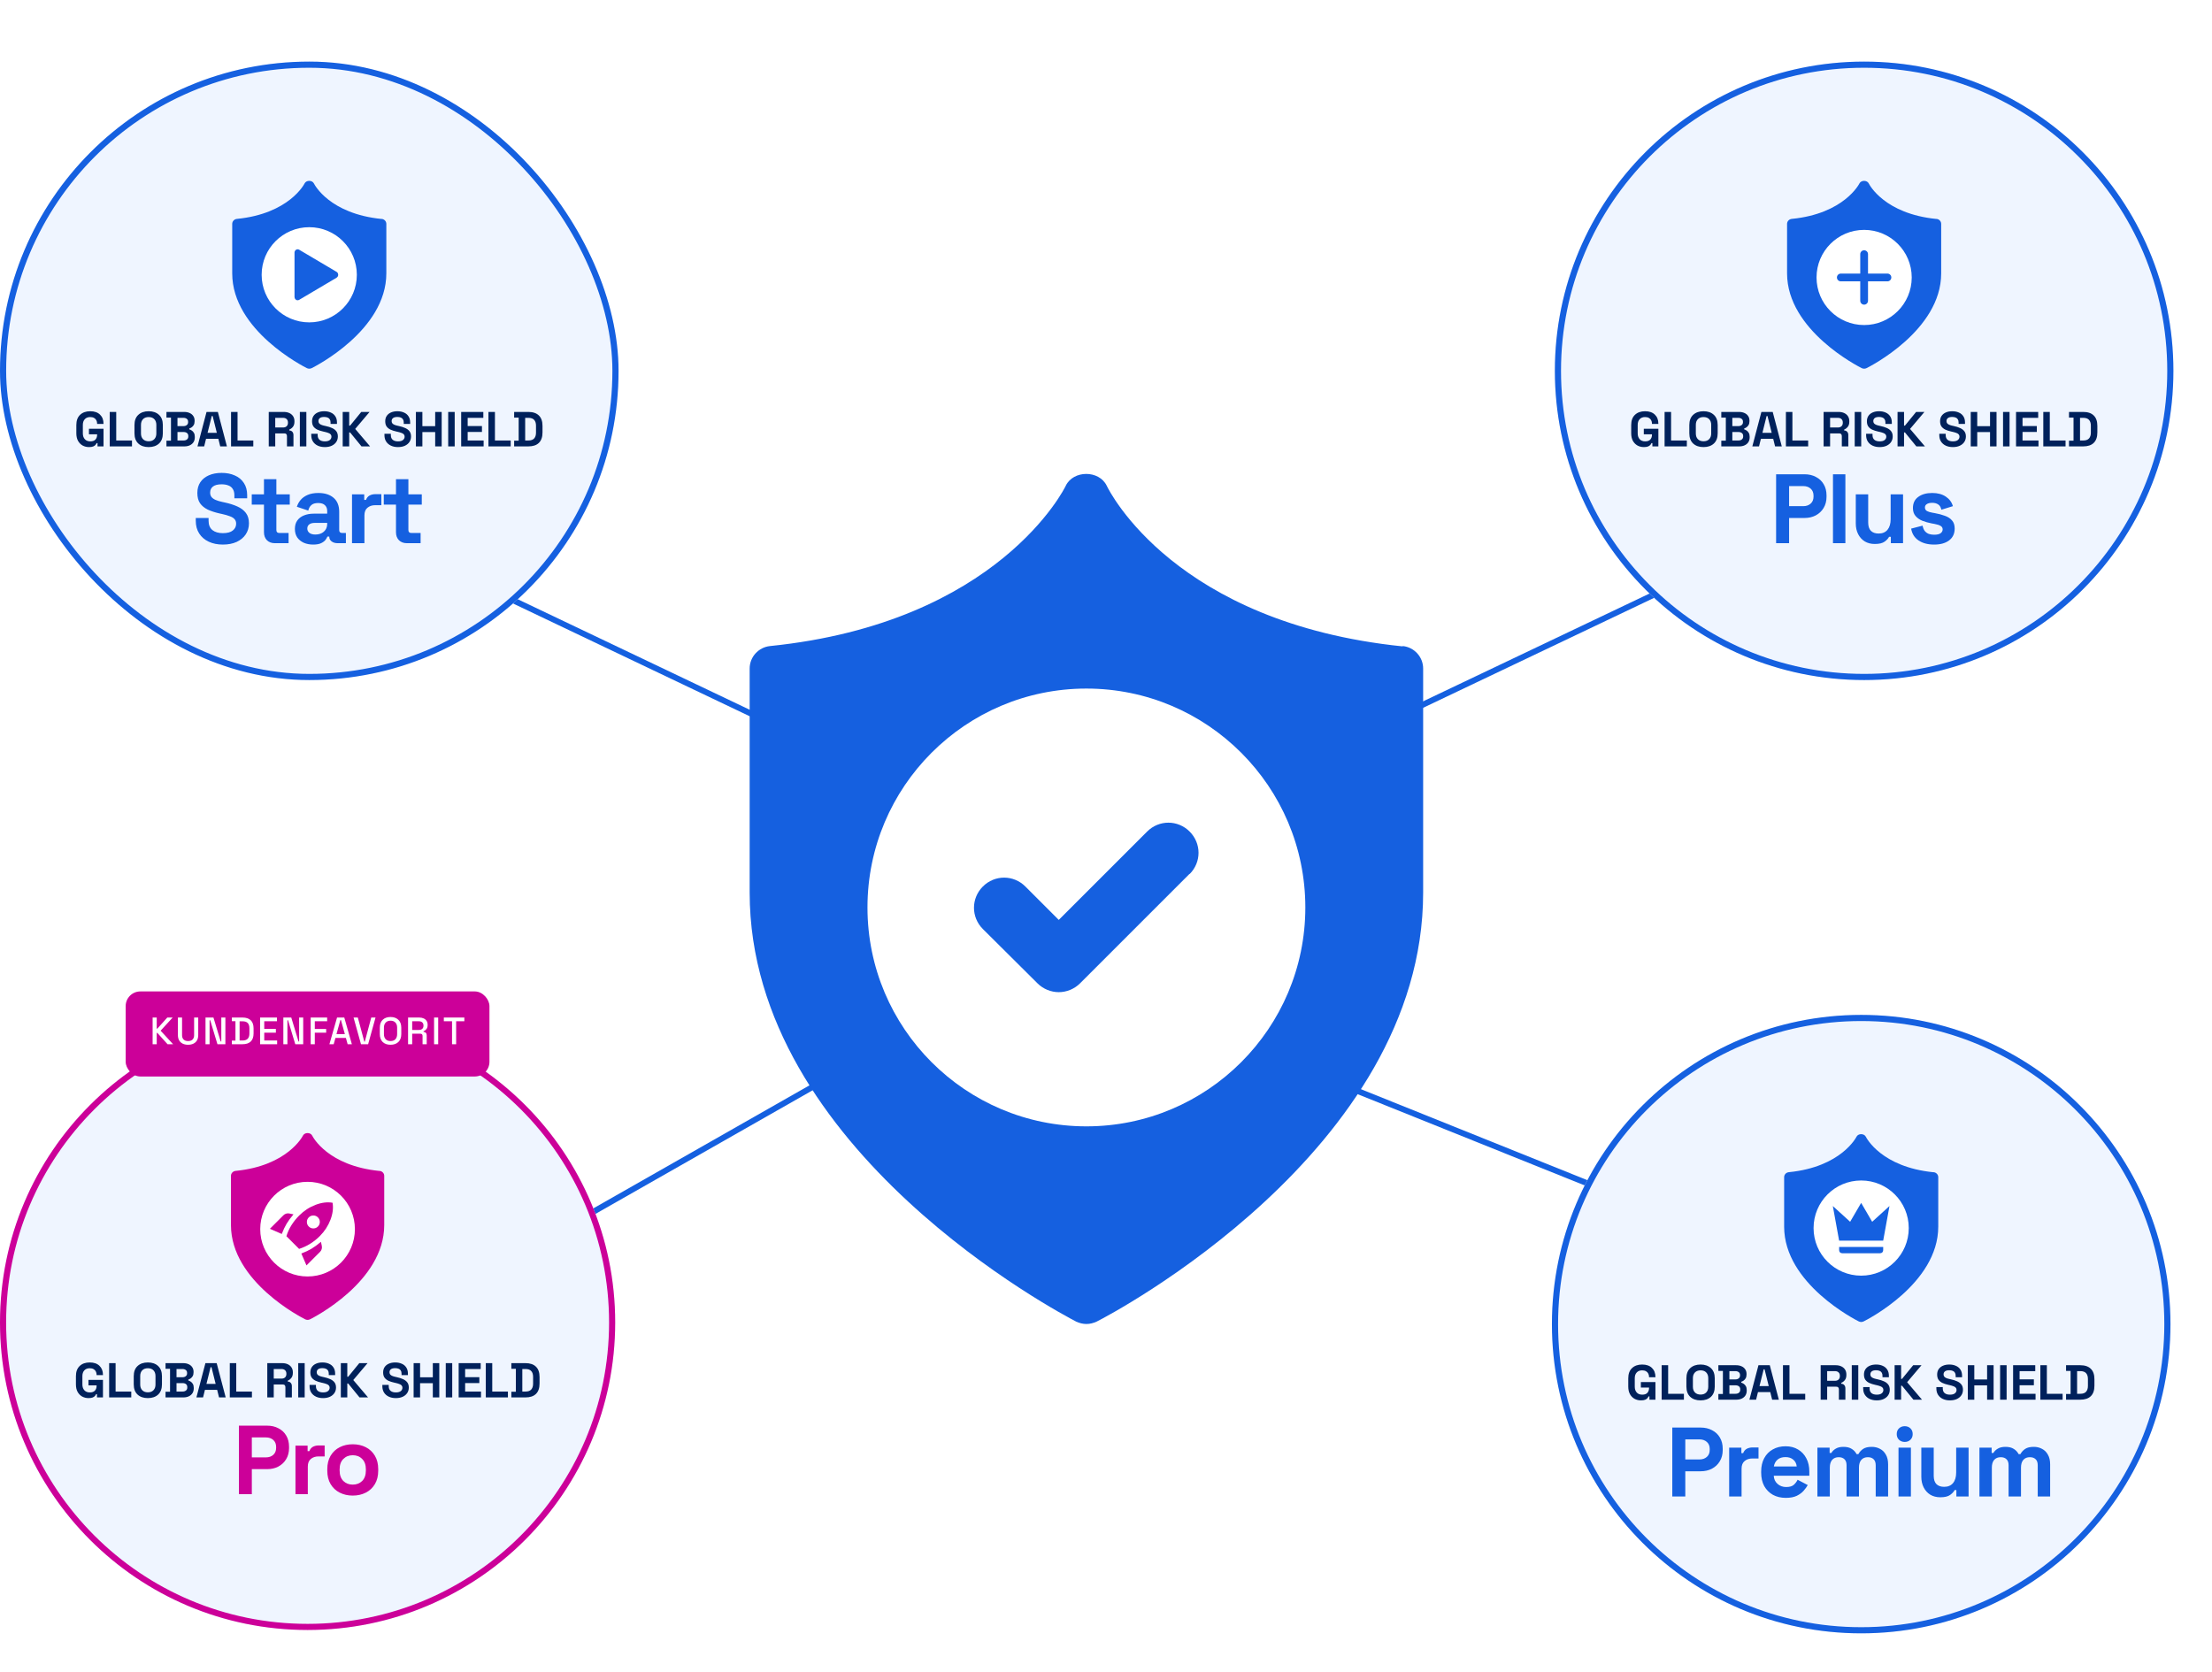
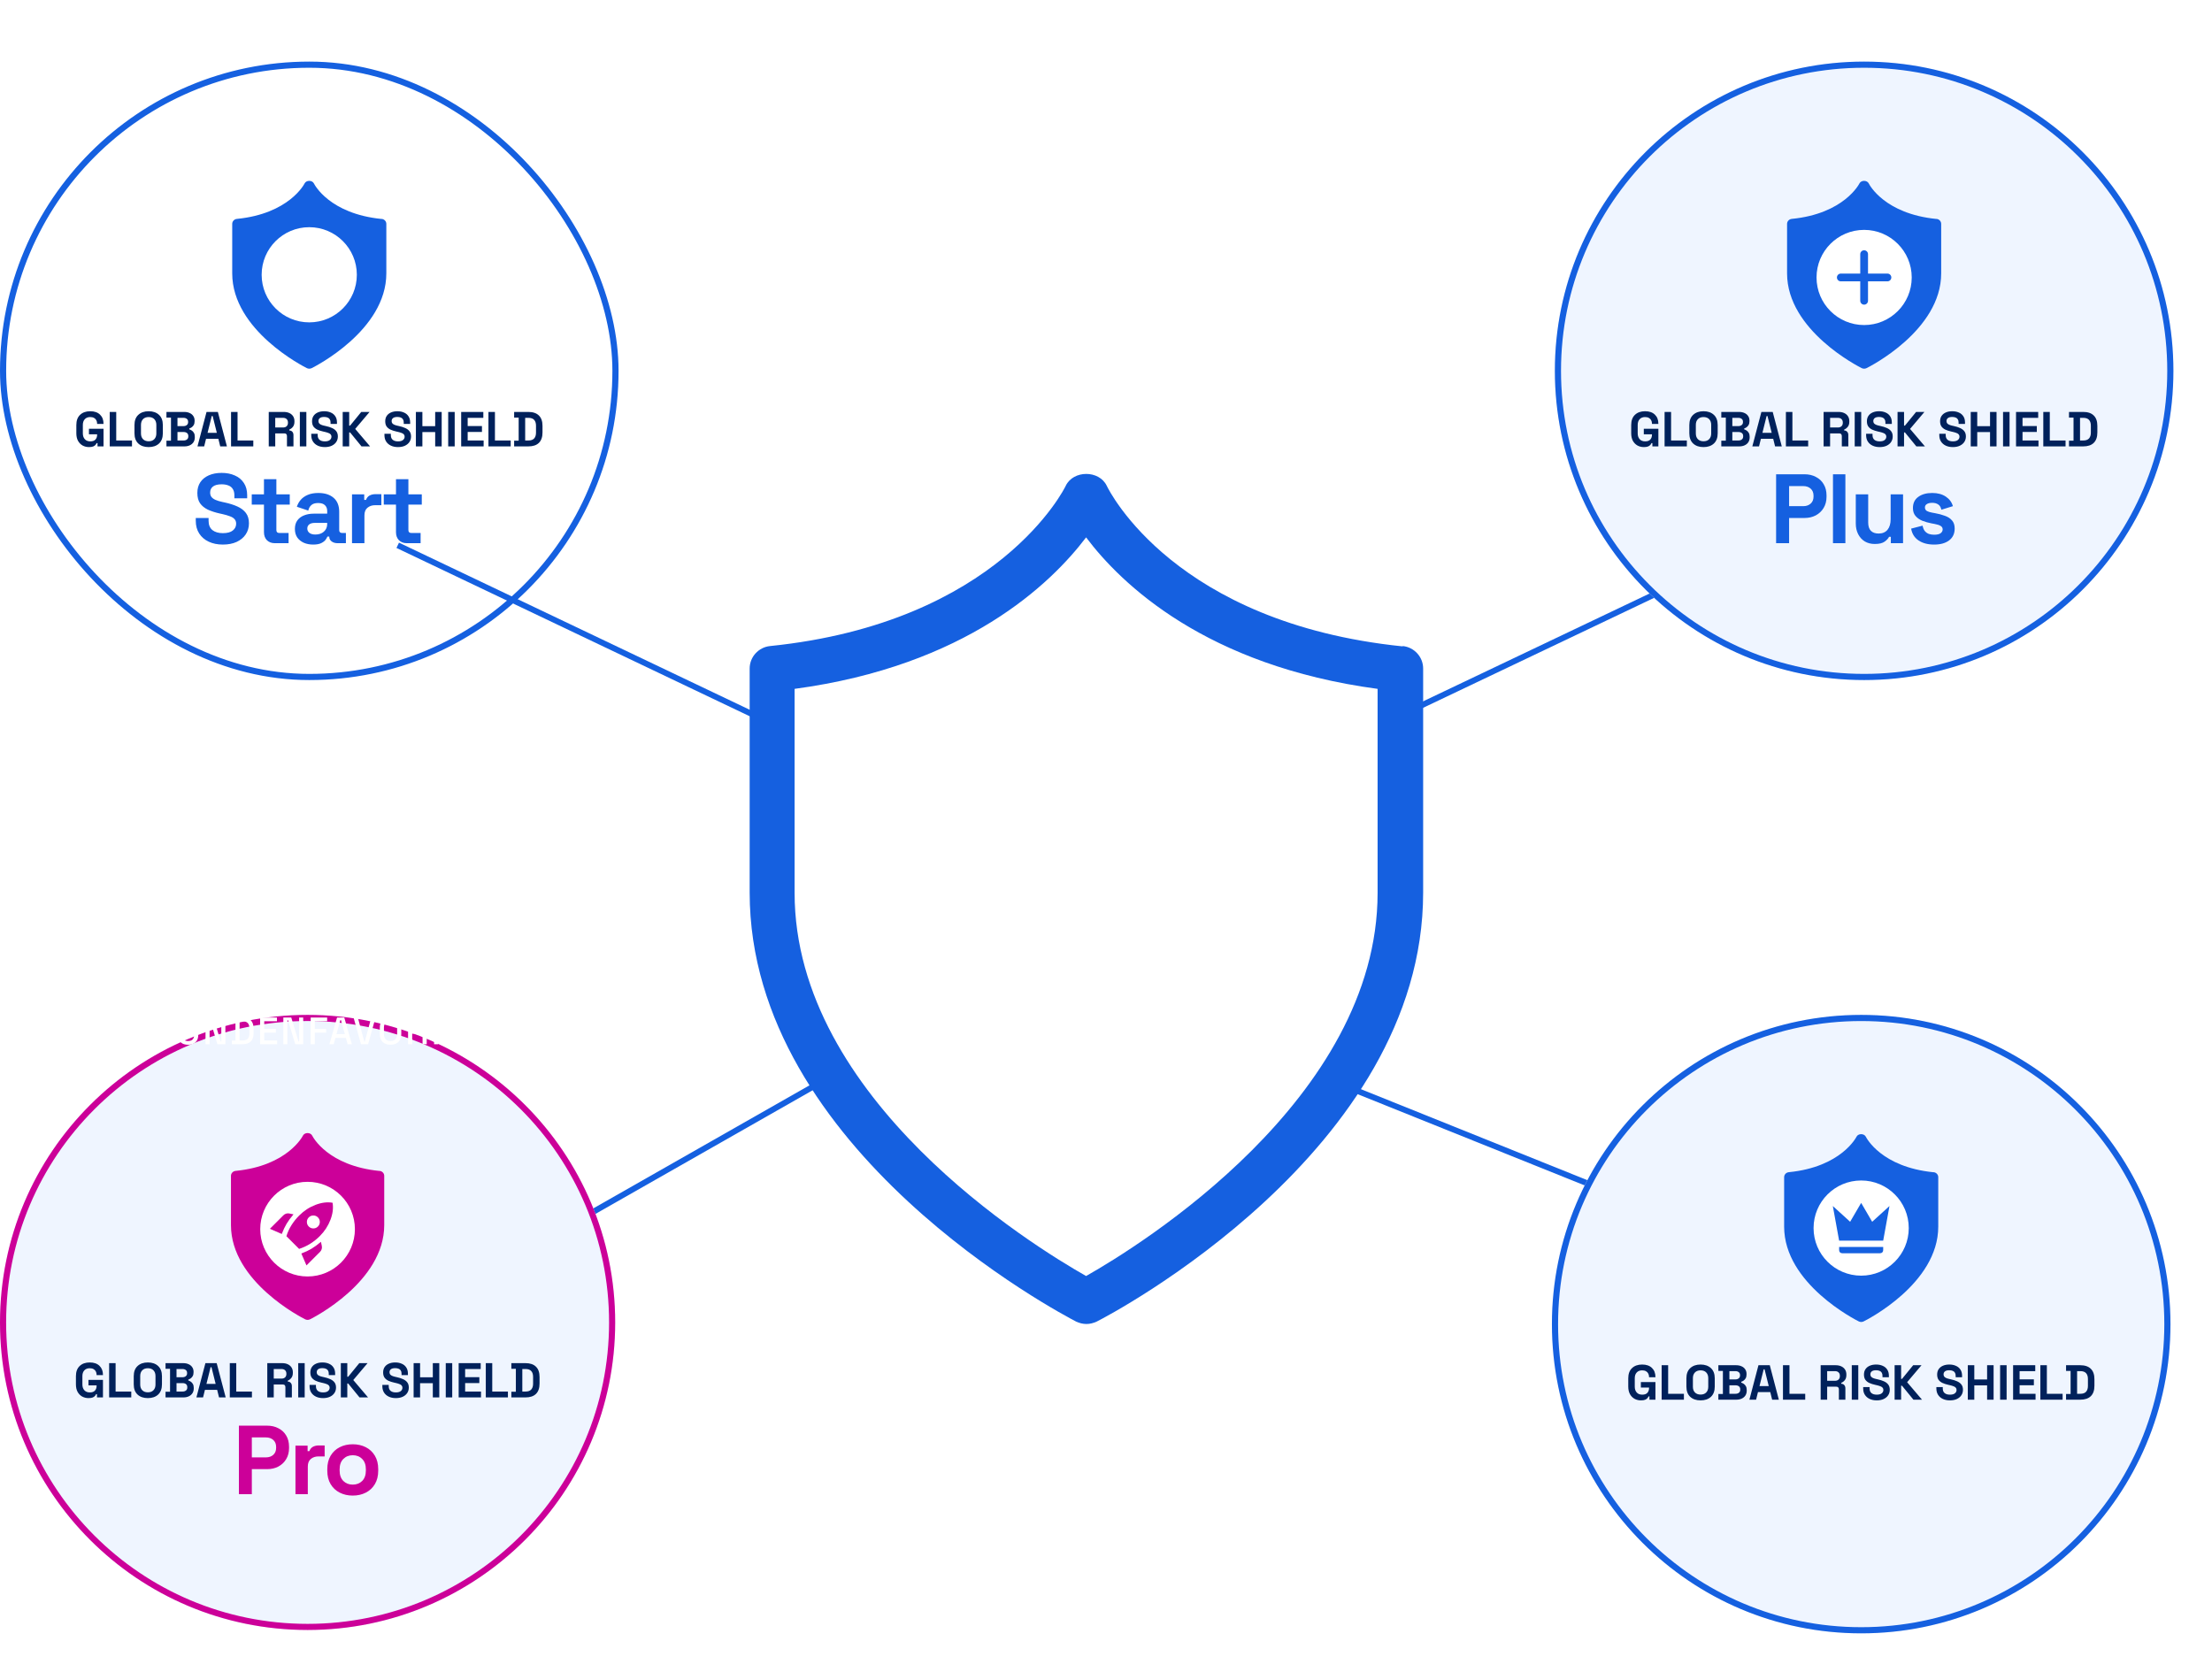
<svg xmlns="http://www.w3.org/2000/svg" width="754" height="570" viewBox="0 0 754 570" fill="none">
  <line x1="263.57" y1="246.903" x2="135.57" y2="185.903" stroke="#1560E0" stroke-width="2" />
  <line y1="-1" x2="141.792" y2="-1" transform="matrix(0.903 -0.43 -0.43 -0.903 479 242)" stroke="#1560E0" stroke-width="2" />
  <line x1="281.715" y1="367.869" x2="158.495" y2="438.024" stroke="#1560E0" stroke-width="2" />
  <path d="M587.281 422L455.721 369.116" stroke="#1560E0" stroke-width="2" />
  <g clip-path="url(#clip0_281_1248)">
-     <path d="M442 219L372.5 179.5L359.5 184.5L335 206.5L281 224.5L263 231V250.5V325L281 369L365.5 443L380 439.5L422.5 407L451.5 378.5L475.5 332.5V291V231L442 219Z" fill="#1560E0" />
    <path d="M478.067 220.361C400.646 212.391 378.186 167.574 377.255 165.608C374.667 160.226 365.869 160.226 363.282 165.608C363.075 166.125 340.511 212.288 262.47 220.257C258.537 220.671 255.535 223.984 255.535 227.917V304.302C255.535 392.383 362.247 448.171 366.801 450.552C367.939 451.069 369.078 451.38 370.32 451.38C371.562 451.38 372.701 451.069 373.839 450.552C378.393 448.275 485.105 392.383 485.105 304.302V227.917C485.105 223.984 482.103 220.671 478.17 220.257L478.067 220.361ZM469.579 304.405C469.579 374.684 388.329 424.779 370.216 435.026C352.103 424.779 270.854 374.787 270.854 304.405V234.851C329.333 226.985 358.21 199.039 370.216 183.203C382.119 199.039 410.997 226.985 469.579 234.851V304.405Z" fill="#1560E0" />
    <g filter="url(#filter0_i_281_1248)">
      <path d="M370.32 234.748C329.126 234.748 295.694 268.18 295.694 309.374C295.694 350.568 329.126 383.999 370.32 383.999C411.514 383.999 444.946 350.568 444.946 309.374C444.946 268.18 411.514 234.748 370.32 234.748ZM405.511 297.885L368.146 335.249C366.18 337.216 363.489 338.251 360.901 338.251C358.314 338.251 355.623 337.216 353.656 335.249L335.025 316.722C330.989 312.686 330.989 306.269 335.025 302.232C339.062 298.195 345.479 298.195 349.516 302.232L360.901 313.617L391.021 283.498C395.057 279.461 401.474 279.461 405.511 283.498C409.548 287.535 409.548 293.952 405.511 297.988V297.885Z" fill="white" />
    </g>
  </g>
  <g filter="url(#filter1_i_281_1248)">
-     <rect y="21" width="210.845" height="210.845" rx="105.422" fill="#EFF5FF" />
    <rect x="1.049" y="22.049" width="208.747" height="208.747" rx="104.373" stroke="#1560E0" stroke-width="2.098" />
    <path d="M130.078 74.65C112.362 72.889 107.222 62.986 107.009 62.552C106.417 61.362 104.404 61.362 103.812 62.552C103.764 62.666 98.601 72.866 80.743 74.627C79.843 74.719 79.156 75.451 79.156 76.32V93.198C79.156 112.661 103.575 124.988 104.617 125.514C104.877 125.628 105.138 125.697 105.422 125.697C105.706 125.697 105.967 125.628 106.227 125.514C107.27 125.011 131.688 112.661 131.688 93.198V76.32C131.688 75.451 131.001 74.719 130.101 74.627L130.078 74.65ZM128.135 93.221C128.135 108.75 109.543 119.819 105.399 122.083C101.254 119.819 82.662 108.773 82.662 93.221V77.852C96.043 76.114 102.651 69.939 105.399 66.44C108.122 69.939 114.73 76.114 128.135 77.852V93.221Z" fill="#1560E0" />
    <path d="M113.532 71.37L105.411 65.338L97.29 71.37L87.92 75.593L81.049 77.402L81.674 91.879L82.923 102.737L90.419 112.991L105.411 123.849L111.658 120.23L123.526 109.975L129.148 100.927V84.038L129.773 77.402L123.526 75.593L113.532 71.37Z" fill="#1560E0" />
    <circle cx="105.411" cy="93.678" r="16.223" fill="white" />
-     <path d="M100.39 86.12C100.39 85.927 100.436 85.739 100.522 85.57C100.808 85.023 101.454 84.826 101.966 85.13L114.742 92.689C114.916 92.792 115.059 92.945 115.154 93.13C115.44 93.676 115.254 94.365 114.742 94.668L101.966 102.227C101.811 102.32 101.633 102.37 101.451 102.369C100.865 102.369 100.39 101.863 100.39 101.238V86.12Z" fill="#1560E0" />
    <path d="M30.353 152.421C29.547 152.421 28.814 152.242 28.154 151.884C27.505 151.515 26.985 150.983 26.593 150.289C26.213 149.585 26.023 148.729 26.023 147.722V144.902C26.023 143.391 26.448 142.233 27.298 141.428C28.149 140.611 29.301 140.202 30.756 140.202C32.199 140.202 33.312 140.589 34.096 141.361C34.89 142.121 35.287 143.156 35.287 144.466V144.533H33.105V144.398C33.105 143.984 33.016 143.61 32.837 143.274C32.669 142.938 32.412 142.675 32.065 142.485C31.718 142.284 31.282 142.183 30.756 142.183C29.973 142.183 29.357 142.424 28.91 142.905C28.462 143.386 28.238 144.04 28.238 144.868V147.755C28.238 148.572 28.462 149.232 28.91 149.736C29.357 150.228 29.984 150.474 30.789 150.474C31.595 150.474 32.182 150.262 32.552 149.836C32.921 149.411 33.105 148.874 33.105 148.225V148.057H30.319V146.177H35.287V152.186H33.24V151.062H32.938C32.859 151.252 32.731 151.453 32.552 151.666C32.384 151.878 32.126 152.057 31.78 152.203C31.433 152.348 30.957 152.421 30.353 152.421ZM37.404 152.186V140.437H39.619V150.172H44.99V152.186H37.404ZM50.672 152.421C49.195 152.421 48.02 152.018 47.148 151.213C46.275 150.396 45.839 149.232 45.839 147.722V144.902C45.839 143.391 46.275 142.233 47.148 141.428C48.02 140.611 49.195 140.202 50.672 140.202C52.149 140.202 53.324 140.611 54.197 141.428C55.07 142.233 55.506 143.391 55.506 144.902V147.722C55.506 149.232 55.07 150.396 54.197 151.213C53.324 152.018 52.149 152.421 50.672 152.421ZM50.672 150.441C51.5 150.441 52.144 150.2 52.602 149.719C53.061 149.238 53.291 148.594 53.291 147.789V144.835C53.291 144.029 53.061 143.386 52.602 142.905C52.144 142.424 51.5 142.183 50.672 142.183C49.856 142.183 49.212 142.424 48.742 142.905C48.283 143.386 48.054 144.029 48.054 144.835V147.789C48.054 148.594 48.283 149.238 48.742 149.719C49.212 150.2 49.856 150.441 50.672 150.441ZM56.737 152.186V150.239H58.281V142.384H56.737V140.437H62.779C63.495 140.437 64.116 140.561 64.642 140.807C65.179 141.042 65.593 141.383 65.884 141.831C66.186 142.267 66.337 142.793 66.337 143.408V143.576C66.337 144.113 66.236 144.555 66.035 144.902C65.833 145.238 65.593 145.501 65.313 145.691C65.045 145.87 64.787 145.998 64.541 146.077V146.379C64.787 146.446 65.056 146.575 65.347 146.765C65.638 146.944 65.884 147.207 66.085 147.554C66.298 147.901 66.404 148.354 66.404 148.913V149.081C66.404 149.73 66.253 150.289 65.951 150.759C65.649 151.218 65.229 151.571 64.692 151.817C64.166 152.063 63.551 152.186 62.846 152.186H56.737ZM60.496 150.172H62.577C63.059 150.172 63.444 150.055 63.735 149.82C64.038 149.585 64.189 149.249 64.189 148.813V148.645C64.189 148.208 64.043 147.873 63.752 147.638C63.461 147.403 63.07 147.285 62.577 147.285H60.496V150.172ZM60.496 145.271H62.544C63.003 145.271 63.377 145.154 63.668 144.919C63.97 144.684 64.121 144.359 64.121 143.945V143.777C64.121 143.352 63.976 143.028 63.685 142.804C63.394 142.569 63.014 142.452 62.544 142.452H60.496V145.271ZM67.314 152.186L70.402 140.437H74.262L77.35 152.186H75.068L74.43 149.601H70.234L69.596 152.186H67.314ZM70.754 147.554H73.91L72.483 141.831H72.181L70.754 147.554ZM78.757 152.186V140.437H80.972V150.172H86.343V152.186H78.757ZM91.607 152.186V140.437H96.709C97.447 140.437 98.091 140.566 98.639 140.823C99.187 141.081 99.612 141.444 99.915 141.914C100.217 142.384 100.368 142.938 100.368 143.576V143.777C100.368 144.482 100.2 145.053 99.864 145.489C99.529 145.926 99.115 146.245 98.622 146.446V146.748C99.07 146.771 99.417 146.927 99.663 147.218C99.909 147.498 100.032 147.873 100.032 148.343V152.186H97.817V148.661C97.817 148.393 97.744 148.175 97.599 148.007C97.464 147.839 97.235 147.755 96.91 147.755H93.822V152.186H91.607ZM93.822 145.741H96.474C97 145.741 97.408 145.601 97.699 145.322C98.001 145.031 98.152 144.65 98.152 144.18V144.012C98.152 143.542 98.007 143.168 97.716 142.888C97.425 142.597 97.011 142.452 96.474 142.452H93.822V145.741ZM102.211 152.186V140.437H104.427V152.186H102.211ZM110.715 152.421C109.809 152.421 109.009 152.259 108.315 151.934C107.621 151.61 107.079 151.145 106.687 150.541C106.295 149.937 106.1 149.21 106.1 148.359V147.889H108.281V148.359C108.281 149.064 108.5 149.596 108.936 149.954C109.372 150.301 109.965 150.474 110.715 150.474C111.476 150.474 112.041 150.323 112.41 150.021C112.791 149.719 112.981 149.333 112.981 148.863C112.981 148.538 112.886 148.275 112.696 148.074C112.517 147.873 112.248 147.71 111.89 147.587C111.543 147.453 111.118 147.33 110.614 147.218L110.228 147.134C109.423 146.955 108.729 146.731 108.147 146.463C107.577 146.183 107.135 145.819 106.821 145.372C106.519 144.924 106.368 144.342 106.368 143.626C106.368 142.91 106.536 142.3 106.872 141.797C107.218 141.282 107.7 140.891 108.315 140.622C108.942 140.342 109.674 140.202 110.514 140.202C111.353 140.202 112.097 140.348 112.746 140.639C113.406 140.919 113.921 141.344 114.29 141.914C114.67 142.474 114.861 143.179 114.861 144.029V144.533H112.679V144.029C112.679 143.582 112.589 143.224 112.41 142.955C112.242 142.675 111.996 142.474 111.672 142.351C111.347 142.217 110.961 142.149 110.514 142.149C109.842 142.149 109.344 142.278 109.02 142.535C108.707 142.782 108.55 143.123 108.55 143.559C108.55 143.85 108.623 144.096 108.768 144.298C108.925 144.499 109.154 144.667 109.456 144.801C109.758 144.935 110.144 145.053 110.614 145.154L111 145.238C111.84 145.417 112.567 145.646 113.182 145.926C113.809 146.205 114.296 146.575 114.642 147.033C114.989 147.492 115.163 148.08 115.163 148.796C115.163 149.512 114.978 150.144 114.609 150.692C114.251 151.229 113.736 151.655 113.065 151.968C112.405 152.27 111.621 152.421 110.715 152.421ZM116.815 152.186V140.437H119.03V145.103H119.333L123.142 140.437H125.979L121.078 146.228L126.147 152.186H123.226L119.333 147.419H119.03V152.186H116.815ZM135.661 152.421C134.755 152.421 133.955 152.259 133.261 151.934C132.567 151.61 132.025 151.145 131.633 150.541C131.241 149.937 131.046 149.21 131.046 148.359V147.889H133.227V148.359C133.227 149.064 133.446 149.596 133.882 149.954C134.318 150.301 134.911 150.474 135.661 150.474C136.422 150.474 136.987 150.323 137.356 150.021C137.737 149.719 137.927 149.333 137.927 148.863C137.927 148.538 137.832 148.275 137.642 148.074C137.463 147.873 137.194 147.71 136.836 147.587C136.489 147.453 136.064 147.33 135.56 147.218L135.174 147.134C134.369 146.955 133.675 146.731 133.093 146.463C132.523 146.183 132.081 145.819 131.767 145.372C131.465 144.924 131.314 144.342 131.314 143.626C131.314 142.91 131.482 142.3 131.818 141.797C132.165 141.282 132.646 140.891 133.261 140.622C133.888 140.342 134.621 140.202 135.46 140.202C136.299 140.202 137.043 140.348 137.692 140.639C138.352 140.919 138.867 141.344 139.236 141.914C139.616 142.474 139.807 143.179 139.807 144.029V144.533H137.625V144.029C137.625 143.582 137.535 143.224 137.356 142.955C137.188 142.675 136.942 142.474 136.618 142.351C136.293 142.217 135.907 142.149 135.46 142.149C134.788 142.149 134.29 142.278 133.966 142.535C133.653 142.782 133.496 143.123 133.496 143.559C133.496 143.85 133.569 144.096 133.714 144.298C133.871 144.499 134.1 144.667 134.402 144.801C134.704 144.935 135.09 145.053 135.56 145.154L135.946 145.238C136.786 145.417 137.513 145.646 138.128 145.926C138.755 146.205 139.242 146.575 139.588 147.033C139.935 147.492 140.109 148.08 140.109 148.796C140.109 149.512 139.924 150.144 139.555 150.692C139.197 151.229 138.682 151.655 138.011 151.968C137.351 152.27 136.567 152.421 135.661 152.421ZM141.761 152.186V140.437H143.977V145.288H148.34V140.437H150.556V152.186H148.34V147.302H143.977V152.186H141.761ZM152.775 152.186V140.437H154.991V152.186H152.775ZM157.201 152.186V140.437H164.753V142.452H159.416V145.254H164.283V147.268H159.416V150.172H164.854V152.186H157.201ZM166.494 152.186V140.437H168.709V150.172H174.08V152.186H166.494ZM175.255 152.186V150.239H176.799V142.384H175.255V140.437H180.089C181.666 140.437 182.864 140.84 183.68 141.646C184.508 142.44 184.922 143.626 184.922 145.204V147.419C184.922 148.997 184.508 150.189 183.68 150.994C182.864 151.789 181.666 152.186 180.089 152.186H175.255ZM179.015 150.172H180.122C181.017 150.172 181.672 149.937 182.086 149.467C182.5 148.997 182.707 148.337 182.707 147.487V145.137C182.707 144.275 182.5 143.615 182.086 143.156C181.672 142.686 181.017 142.452 180.122 142.452H179.015V150.172Z" fill="#00215B" />
    <path d="M75.964 185.656C74.152 185.656 72.552 185.331 71.164 184.683C69.777 184.034 68.691 183.105 67.908 181.896C67.125 180.688 66.733 179.233 66.733 177.533V176.593H71.097V177.533C71.097 178.943 71.533 180.005 72.406 180.722C73.279 181.415 74.465 181.762 75.964 181.762C77.486 181.762 78.616 181.46 79.355 180.856C80.115 180.252 80.496 179.48 80.496 178.54C80.496 177.891 80.306 177.365 79.925 176.962C79.567 176.559 79.03 176.235 78.314 175.989C77.62 175.72 76.77 175.474 75.763 175.25L74.991 175.082C73.38 174.724 71.992 174.277 70.829 173.74C69.687 173.18 68.803 172.453 68.177 171.558C67.572 170.663 67.27 169.499 67.27 168.067C67.27 166.634 67.606 165.415 68.277 164.408C68.971 163.378 69.933 162.595 71.164 162.058C72.417 161.499 73.883 161.219 75.561 161.219C77.24 161.219 78.728 161.51 80.026 162.092C81.346 162.651 82.376 163.502 83.114 164.643C83.875 165.762 84.255 167.172 84.255 168.872V169.879H79.892V168.872C79.892 167.977 79.713 167.261 79.355 166.724C79.019 166.165 78.527 165.762 77.878 165.516C77.229 165.247 76.457 165.113 75.561 165.113C74.219 165.113 73.223 165.37 72.574 165.885C71.947 166.377 71.634 167.06 71.634 167.932C71.634 168.514 71.779 169.007 72.07 169.409C72.384 169.812 72.843 170.148 73.447 170.416C74.051 170.685 74.823 170.92 75.763 171.121L76.535 171.289C78.213 171.647 79.668 172.106 80.899 172.665C82.152 173.225 83.125 173.963 83.819 174.881C84.513 175.798 84.86 176.973 84.86 178.405C84.86 179.838 84.49 181.102 83.752 182.199C83.036 183.273 82.006 184.123 80.664 184.75C79.343 185.354 77.777 185.656 75.964 185.656ZM93.669 185.186C92.573 185.186 91.677 184.85 90.984 184.179C90.312 183.485 89.977 182.568 89.977 181.426V172.028H85.814V168.537H89.977V163.367H94.206V168.537H98.771V172.028H94.206V180.688C94.206 181.359 94.52 181.695 95.146 181.695H98.369V185.186H93.669ZM106.762 185.656C105.576 185.656 104.513 185.455 103.573 185.052C102.634 184.627 101.884 184.022 101.324 183.239C100.787 182.434 100.519 181.46 100.519 180.319C100.519 179.177 100.787 178.226 101.324 177.466C101.884 176.682 102.645 176.1 103.607 175.72C104.592 175.317 105.711 175.116 106.964 175.116H111.529V174.176C111.529 173.393 111.283 172.755 110.79 172.263C110.298 171.748 109.515 171.491 108.441 171.491C107.389 171.491 106.606 171.737 106.091 172.229C105.576 172.699 105.241 173.314 105.084 174.075L101.19 172.766C101.459 171.916 101.884 171.144 102.466 170.45C103.07 169.734 103.864 169.163 104.849 168.738C105.856 168.29 107.076 168.067 108.508 168.067C110.701 168.067 112.435 168.615 113.711 169.711C114.986 170.808 115.624 172.397 115.624 174.478V180.688C115.624 181.359 115.937 181.695 116.564 181.695H117.907V185.186H115.087C114.259 185.186 113.576 184.985 113.039 184.582C112.502 184.179 112.234 183.642 112.234 182.971V182.937H111.596C111.507 183.206 111.305 183.564 110.992 184.011C110.679 184.436 110.186 184.817 109.515 185.152C108.843 185.488 107.926 185.656 106.762 185.656ZM107.501 182.232C108.687 182.232 109.649 181.908 110.388 181.259C111.148 180.587 111.529 179.703 111.529 178.607V178.271H107.266C106.483 178.271 105.867 178.439 105.42 178.775C104.972 179.11 104.748 179.58 104.748 180.184C104.748 180.789 104.983 181.281 105.453 181.661C105.923 182.042 106.606 182.232 107.501 182.232ZM119.992 185.186V168.537H124.154V170.416H124.759C125.005 169.745 125.408 169.253 125.967 168.939C126.549 168.626 127.22 168.469 127.981 168.469H129.995V172.229H127.914C126.84 172.229 125.956 172.52 125.262 173.102C124.568 173.661 124.222 174.534 124.222 175.72V185.186H119.992ZM138.672 185.186C137.575 185.186 136.68 184.85 135.986 184.179C135.315 183.485 134.979 182.568 134.979 181.426V172.028H130.817V168.537H134.979V163.367H139.209V168.537H143.774V172.028H139.209V180.688C139.209 181.359 139.522 181.695 140.149 181.695H143.371V185.186H138.672Z" fill="#1560E0" />
  </g>
  <g filter="url(#filter2_i_281_1248)">
    <path d="M0 450.85C0 392.943 46.943 346 104.85 346C162.756 346 209.699 392.943 209.699 450.85C209.699 508.756 162.756 555.699 104.85 555.699C46.943 555.699 0 508.756 0 450.85Z" fill="#EFF5FF" />
    <path d="M104.85 347.043C162.18 347.043 208.656 393.519 208.656 450.85C208.656 508.18 162.18 554.656 104.85 554.656C47.519 554.656 1.043 508.18 1.043 450.85C1.043 393.519 47.519 347.043 104.85 347.043Z" stroke="#CC0099" stroke-width="2.087" />
    <path d="M129.371 399.208C111.752 397.457 106.64 387.608 106.428 387.176C105.839 385.993 103.837 385.993 103.248 387.176C103.201 387.289 98.066 397.434 80.305 399.186C79.41 399.277 78.727 400.004 78.727 400.869V417.655C78.727 437.012 103.012 449.273 104.049 449.796C104.308 449.91 104.567 449.978 104.85 449.978C105.132 449.978 105.392 449.91 105.651 449.796C106.687 449.295 130.973 437.012 130.973 417.655V400.869C130.973 400.004 130.29 399.277 129.395 399.186L129.371 399.208ZM127.44 417.678C127.44 433.123 108.948 444.132 104.826 446.384C100.704 444.132 82.213 433.146 82.213 417.678V402.393C95.522 400.664 102.094 394.523 104.826 391.043C107.535 394.523 114.107 400.664 127.44 402.393V417.678Z" fill="#CC0099" />
    <path d="M112.916 395.948L104.839 389.949L96.763 395.948L87.443 400.147L80.609 401.947L81.231 416.345L82.473 427.144L89.928 437.343L104.839 448.141L111.052 444.542L122.856 434.343L128.447 425.344V408.546L129.069 401.947L122.856 400.147L112.916 395.948Z" fill="#CC0099" />
    <circle cx="104.839" cy="419.044" r="16.135" fill="white" />
    <path d="M91.99 418.932L96.612 414.311C96.872 414.051 97.18 413.866 97.538 413.755C97.896 413.645 98.257 413.629 98.62 413.706L100.044 413.999C99.043 415.182 98.256 416.254 97.684 417.216C97.112 418.178 96.566 419.335 96.046 420.687L91.99 418.932ZM97.626 421.448C98.029 420.135 98.601 418.887 99.342 417.704C100.083 416.521 100.967 415.416 101.994 414.389C103.619 412.764 105.471 411.555 107.551 410.763C109.631 409.97 111.568 409.729 113.362 410.04C113.674 411.834 113.434 413.772 112.641 415.852C111.848 417.933 110.639 419.785 109.014 421.409C108 422.423 106.904 423.297 105.727 424.032C104.551 424.767 103.293 425.348 101.955 425.777L97.626 421.448ZM105.25 418.152C105.679 418.581 106.199 418.796 106.81 418.797C107.421 418.797 107.941 418.582 108.37 418.152C108.799 417.722 109.014 417.203 109.014 416.593C109.014 415.984 108.799 415.463 108.37 415.032C107.941 414.601 107.421 414.387 106.81 414.39C106.199 414.392 105.679 414.606 105.25 415.032C104.821 415.458 104.607 415.978 104.607 416.593C104.607 417.208 104.821 417.727 105.25 418.152ZM104.47 431.412L102.715 427.356C104.067 426.836 105.224 426.29 106.186 425.718C107.148 425.146 108.221 424.36 109.404 423.359L109.696 424.782C109.774 425.146 109.758 425.507 109.648 425.865C109.537 426.223 109.352 426.531 109.092 426.791L104.47 431.412Z" fill="#CC0099" />
    <path d="M30.188 476.644C29.387 476.644 28.658 476.466 28.001 476.11C27.356 475.743 26.838 475.214 26.449 474.524C26.07 473.823 25.881 472.972 25.881 471.97V469.166C25.881 467.664 26.304 466.512 27.15 465.711C27.995 464.898 29.142 464.492 30.588 464.492C32.024 464.492 33.131 464.876 33.91 465.644C34.7 466.401 35.095 467.43 35.095 468.732V468.799H32.925V468.665C32.925 468.254 32.836 467.881 32.658 467.547C32.491 467.213 32.235 466.952 31.89 466.762C31.545 466.562 31.111 466.462 30.588 466.462C29.809 466.462 29.197 466.701 28.752 467.18C28.307 467.658 28.084 468.309 28.084 469.133V472.004C28.084 472.816 28.307 473.473 28.752 473.974C29.197 474.463 29.82 474.708 30.622 474.708C31.423 474.708 32.007 474.497 32.374 474.074C32.742 473.651 32.925 473.117 32.925 472.471V472.304H30.154V470.435H35.095V476.411H33.059V475.292H32.758C32.681 475.481 32.553 475.682 32.374 475.893C32.208 476.105 31.952 476.283 31.607 476.427C31.262 476.572 30.789 476.644 30.188 476.644ZM37.2 476.411V464.726H39.404V474.408H44.745V476.411H37.2ZM50.397 476.644C48.928 476.644 47.759 476.244 46.891 475.442C46.023 474.63 45.589 473.473 45.589 471.97V469.166C45.589 467.664 46.023 466.512 46.891 465.711C47.759 464.898 48.928 464.492 50.397 464.492C51.866 464.492 53.034 464.898 53.902 465.711C54.77 466.512 55.204 467.664 55.204 469.166V471.97C55.204 473.473 54.77 474.63 53.902 475.442C53.034 476.244 51.866 476.644 50.397 476.644ZM50.397 474.675C51.22 474.675 51.86 474.435 52.316 473.957C52.773 473.478 53.001 472.838 53.001 472.037V469.099C53.001 468.298 52.773 467.658 52.316 467.18C51.86 466.701 51.22 466.462 50.397 466.462C49.584 466.462 48.944 466.701 48.477 467.18C48.021 467.658 47.793 468.298 47.793 469.099V472.037C47.793 472.838 48.021 473.478 48.477 473.957C48.944 474.435 49.584 474.675 50.397 474.675ZM56.428 476.411V474.474H57.964V466.662H56.428V464.726H62.437C63.15 464.726 63.767 464.848 64.29 465.093C64.824 465.327 65.236 465.666 65.525 466.111C65.826 466.545 65.976 467.068 65.976 467.68V467.847C65.976 468.382 65.876 468.821 65.676 469.166C65.475 469.5 65.236 469.761 64.958 469.951C64.691 470.129 64.435 470.257 64.19 470.335V470.635C64.435 470.702 64.702 470.83 64.991 471.019C65.281 471.197 65.525 471.459 65.726 471.804C65.937 472.149 66.043 472.599 66.043 473.156V473.323C66.043 473.968 65.893 474.524 65.592 474.992C65.292 475.448 64.874 475.799 64.34 476.043C63.817 476.288 63.205 476.411 62.504 476.411H56.428ZM60.167 474.408H62.237C62.716 474.408 63.099 474.291 63.389 474.057C63.689 473.823 63.84 473.489 63.84 473.055V472.889C63.84 472.455 63.695 472.121 63.406 471.887C63.116 471.653 62.727 471.536 62.237 471.536H60.167V474.408ZM60.167 469.533H62.204C62.66 469.533 63.033 469.417 63.322 469.183C63.623 468.949 63.773 468.626 63.773 468.215V468.048C63.773 467.625 63.628 467.302 63.339 467.08C63.049 466.846 62.671 466.729 62.204 466.729H60.167V469.533ZM66.948 476.411L70.019 464.726H73.858L76.93 476.411H74.66L74.025 473.84H69.852L69.218 476.411H66.948ZM70.37 471.804H73.508L72.089 466.111H71.788L70.37 471.804ZM78.329 476.411V464.726H80.532V474.408H85.874V476.411H78.329ZM91.109 476.411V464.726H96.183C96.918 464.726 97.558 464.854 98.103 465.11C98.648 465.366 99.071 465.727 99.371 466.195C99.672 466.662 99.822 467.213 99.822 467.847V468.048C99.822 468.749 99.655 469.316 99.321 469.75C98.987 470.184 98.576 470.502 98.086 470.702V471.002C98.531 471.025 98.876 471.18 99.121 471.47C99.366 471.748 99.488 472.121 99.488 472.588V476.411H97.285V472.905C97.285 472.638 97.213 472.421 97.068 472.254C96.934 472.087 96.706 472.004 96.383 472.004H93.312V476.411H91.109ZM93.312 470.001H95.949C96.472 470.001 96.879 469.862 97.168 469.583C97.469 469.294 97.619 468.916 97.619 468.448V468.281C97.619 467.814 97.474 467.441 97.185 467.163C96.895 466.874 96.484 466.729 95.949 466.729H93.312V470.001ZM101.656 476.411V464.726H103.859V476.411H101.656ZM110.113 476.644C109.212 476.644 108.416 476.483 107.726 476.16C107.036 475.838 106.496 475.376 106.107 474.775C105.717 474.174 105.523 473.451 105.523 472.605V472.137H107.693V472.605C107.693 473.306 107.91 473.834 108.344 474.191C108.778 474.536 109.368 474.708 110.113 474.708C110.87 474.708 111.432 474.558 111.799 474.257C112.177 473.957 112.367 473.573 112.367 473.106C112.367 472.783 112.272 472.521 112.083 472.321C111.905 472.121 111.638 471.959 111.282 471.837C110.937 471.703 110.514 471.581 110.013 471.47L109.629 471.386C108.828 471.208 108.138 470.986 107.559 470.719C106.992 470.44 106.552 470.079 106.24 469.634C105.94 469.188 105.79 468.61 105.79 467.897C105.79 467.185 105.957 466.579 106.291 466.078C106.636 465.566 107.114 465.177 107.726 464.91C108.349 464.631 109.078 464.492 109.913 464.492C110.747 464.492 111.487 464.637 112.133 464.926C112.789 465.204 113.301 465.627 113.669 466.195C114.047 466.751 114.236 467.452 114.236 468.298V468.799H112.066V468.298C112.066 467.853 111.977 467.497 111.799 467.23C111.632 466.952 111.387 466.751 111.065 466.629C110.742 466.495 110.358 466.429 109.913 466.429C109.245 466.429 108.75 466.557 108.427 466.812C108.116 467.057 107.96 467.397 107.96 467.831C107.96 468.12 108.032 468.365 108.177 468.565C108.333 468.765 108.561 468.932 108.861 469.066C109.162 469.199 109.546 469.316 110.013 469.417L110.397 469.5C111.232 469.678 111.955 469.906 112.567 470.184C113.19 470.463 113.674 470.83 114.019 471.286C114.364 471.742 114.537 472.327 114.537 473.039C114.537 473.751 114.353 474.38 113.986 474.925C113.63 475.459 113.118 475.882 112.45 476.194C111.794 476.494 111.015 476.644 110.113 476.644ZM116.18 476.411V464.726H118.383V469.366H118.684L122.473 464.726H125.294L120.42 470.485L125.461 476.411H122.556L118.684 471.67H118.383V476.411H116.18ZM134.924 476.644C134.022 476.644 133.227 476.483 132.537 476.16C131.847 475.838 131.307 475.376 130.917 474.775C130.528 474.174 130.333 473.451 130.333 472.605V472.137H132.503V472.605C132.503 473.306 132.72 473.834 133.154 474.191C133.588 474.536 134.178 474.708 134.924 474.708C135.68 474.708 136.242 474.558 136.61 474.257C136.988 473.957 137.177 473.573 137.177 473.106C137.177 472.783 137.083 472.521 136.893 472.321C136.715 472.121 136.448 471.959 136.092 471.837C135.747 471.703 135.324 471.581 134.823 471.47L134.44 471.386C133.638 471.208 132.948 470.986 132.37 470.719C131.802 470.44 131.363 470.079 131.051 469.634C130.75 469.188 130.6 468.61 130.6 467.897C130.6 467.185 130.767 466.579 131.101 466.078C131.446 465.566 131.925 465.177 132.537 464.91C133.16 464.631 133.889 464.492 134.723 464.492C135.558 464.492 136.298 464.637 136.943 464.926C137.6 465.204 138.112 465.627 138.479 466.195C138.857 466.751 139.047 467.452 139.047 468.298V468.799H136.877V468.298C136.877 467.853 136.788 467.497 136.61 467.23C136.443 466.952 136.198 466.751 135.875 466.629C135.552 466.495 135.168 466.429 134.723 466.429C134.056 466.429 133.56 466.557 133.238 466.812C132.926 467.057 132.77 467.397 132.77 467.831C132.77 468.12 132.843 468.365 132.987 468.565C133.143 468.765 133.371 468.932 133.672 469.066C133.972 469.199 134.356 469.316 134.823 469.417L135.207 469.5C136.042 469.678 136.765 469.906 137.377 470.184C138.001 470.463 138.485 470.83 138.83 471.286C139.175 471.742 139.347 472.327 139.347 473.039C139.347 473.751 139.163 474.38 138.796 474.925C138.44 475.459 137.928 475.882 137.261 476.194C136.604 476.494 135.825 476.644 134.924 476.644ZM140.99 476.411V464.726H143.194V469.55H147.534V464.726H149.737V476.411H147.534V471.553H143.194V476.411H140.99ZM151.945 476.411V464.726H154.148V476.411H151.945ZM156.346 476.411V464.726H163.858V466.729H158.55V469.517H163.39V471.52H158.55V474.408H163.958V476.411H156.346ZM165.589 476.411V464.726H167.792V474.408H173.134V476.411H165.589ZM174.302 476.411V474.474H175.838V466.662H174.302V464.726H179.11C180.679 464.726 181.87 465.127 182.682 465.928C183.505 466.718 183.917 467.897 183.917 469.467V471.67C183.917 473.239 183.505 474.424 182.682 475.225C181.87 476.016 180.679 476.411 179.11 476.411H174.302ZM178.041 474.408H179.143C180.033 474.408 180.684 474.174 181.096 473.706C181.508 473.239 181.714 472.583 181.714 471.737V469.4C181.714 468.543 181.508 467.886 181.096 467.43C180.684 466.963 180.033 466.729 179.143 466.729H178.041V474.408Z" fill="#00215B" />
-     <path d="M81.434 509.411V486.041H91.049C92.518 486.041 93.809 486.342 94.922 486.943C96.057 487.521 96.936 488.345 97.559 489.413C98.205 490.481 98.527 491.75 98.527 493.219V493.686C98.527 495.133 98.194 496.402 97.526 497.492C96.88 498.561 95.99 499.395 94.855 499.996C93.742 500.575 92.474 500.864 91.049 500.864H85.841V509.411H81.434ZM85.841 496.858H90.615C91.661 496.858 92.507 496.569 93.152 495.99C93.798 495.411 94.121 494.621 94.121 493.62V493.286C94.121 492.284 93.798 491.494 93.152 490.915C92.507 490.337 91.661 490.047 90.615 490.047H85.841V496.858ZM100.715 509.411V492.852H104.854V494.721H105.455C105.7 494.054 106.101 493.564 106.657 493.252C107.236 492.941 107.903 492.785 108.66 492.785H110.663V496.524H108.593C107.525 496.524 106.646 496.813 105.956 497.392C105.266 497.948 104.921 498.816 104.921 499.996V509.411H100.715ZM120.242 509.878C118.595 509.878 117.115 509.544 115.801 508.876C114.488 508.209 113.453 507.241 112.697 505.972C111.94 504.703 111.562 503.179 111.562 501.398V500.864C111.562 499.084 111.94 497.559 112.697 496.29C113.453 495.022 114.488 494.054 115.801 493.386C117.115 492.718 118.595 492.384 120.242 492.384C121.889 492.384 123.369 492.718 124.682 493.386C125.995 494.054 127.03 495.022 127.787 496.29C128.543 497.559 128.922 499.084 128.922 500.864V501.398C128.922 503.179 128.543 504.703 127.787 505.972C127.03 507.241 125.995 508.209 124.682 508.876C123.369 509.544 121.889 509.878 120.242 509.878ZM120.242 506.139C121.532 506.139 122.601 505.727 123.447 504.904C124.292 504.058 124.715 502.856 124.715 501.298V500.964C124.715 499.406 124.292 498.216 123.447 497.392C122.623 496.546 121.555 496.123 120.242 496.123C118.951 496.123 117.882 496.546 117.037 497.392C116.191 498.216 115.768 499.406 115.768 500.964V501.298C115.768 502.856 116.191 504.058 117.037 504.904C117.882 505.727 118.951 506.139 120.242 506.139Z" fill="#CC0099" />
+     <path d="M81.434 509.411V486.041H91.049C92.518 486.041 93.809 486.342 94.922 486.943C96.057 487.521 96.936 488.345 97.559 489.413C98.205 490.481 98.527 491.75 98.527 493.219V493.686C98.527 495.133 98.194 496.402 97.526 497.492C96.88 498.561 95.99 499.395 94.855 499.996C93.742 500.575 92.474 500.864 91.049 500.864H85.841V509.411H81.434ZM85.841 496.858H90.615C91.661 496.858 92.507 496.569 93.152 495.99C93.798 495.411 94.121 494.621 94.121 493.62V493.286C94.121 492.284 93.798 491.494 93.152 490.915C92.507 490.337 91.661 490.047 90.615 490.047H85.841V496.858ZM100.715 509.411V492.852H104.854V494.721H105.455C105.7 494.054 106.101 493.564 106.657 493.252C107.236 492.941 107.903 492.785 108.66 492.785H110.663V496.524H108.593C107.525 496.524 106.646 496.813 105.956 497.392C105.266 497.948 104.921 498.816 104.921 499.996V509.411H100.715M120.242 509.878C118.595 509.878 117.115 509.544 115.801 508.876C114.488 508.209 113.453 507.241 112.697 505.972C111.94 504.703 111.562 503.179 111.562 501.398V500.864C111.562 499.084 111.94 497.559 112.697 496.29C113.453 495.022 114.488 494.054 115.801 493.386C117.115 492.718 118.595 492.384 120.242 492.384C121.889 492.384 123.369 492.718 124.682 493.386C125.995 494.054 127.03 495.022 127.787 496.29C128.543 497.559 128.922 499.084 128.922 500.864V501.398C128.922 503.179 128.543 504.703 127.787 505.972C127.03 507.241 125.995 508.209 124.682 508.876C123.369 509.544 121.889 509.878 120.242 509.878ZM120.242 506.139C121.532 506.139 122.601 505.727 123.447 504.904C124.292 504.058 124.715 502.856 124.715 501.298V500.964C124.715 499.406 124.292 498.216 123.447 497.392C122.623 496.546 121.555 496.123 120.242 496.123C118.951 496.123 117.882 496.546 117.037 497.392C116.191 498.216 115.768 499.406 115.768 500.964V501.298C115.768 502.856 116.191 504.058 117.037 504.904C117.882 505.727 118.951 506.139 120.242 506.139Z" fill="#CC0099" />
  </g>
  <g filter="url(#filter3_i_281_1248)">
    <path d="M530 126.422C530 68.199 577.199 21 635.422 21C693.646 21 740.845 68.199 740.845 126.422C740.845 184.646 693.646 231.845 635.422 231.845C577.199 231.845 530 184.646 530 126.422Z" fill="#EFF5FF" />
    <path d="M635.423 22.049C693.067 22.049 739.796 68.779 739.796 126.423C739.796 184.066 693.066 230.796 635.423 230.796C577.779 230.796 531.049 184.067 531.049 126.423C531.049 68.779 577.779 22.049 635.423 22.049Z" stroke="#1560E0" stroke-width="2.098" />
    <path d="M660.078 74.65C642.362 72.889 637.222 62.986 637.009 62.551C636.417 61.362 634.404 61.362 633.812 62.551C633.764 62.666 628.601 72.866 610.743 74.627C609.843 74.718 609.156 75.45 609.156 76.319V93.198C609.156 112.66 633.575 124.987 634.617 125.513C634.877 125.628 635.138 125.696 635.422 125.696C635.706 125.696 635.967 125.628 636.227 125.513C637.27 125.01 661.688 112.66 661.688 93.198V76.319C661.688 75.45 661.001 74.718 660.101 74.627L660.078 74.65ZM658.135 93.22C658.135 108.749 639.543 119.819 635.399 122.083C631.254 119.819 612.662 108.772 612.662 93.22V77.851C626.043 76.113 632.651 69.938 635.399 66.439C638.122 69.938 644.73 76.113 658.135 77.851V93.22Z" fill="#1560E0" />
    <path d="M643.532 71.369L635.411 65.337L627.29 71.369L617.92 75.592L611.049 77.401L611.673 91.878L612.923 102.736L620.419 112.99L635.411 123.848L641.658 120.229L653.526 109.974L659.148 100.926V84.037L659.773 77.401L653.526 75.592L643.532 71.369Z" fill="#1560E0" />
    <circle cx="635.422" cy="94.593" r="16.223" fill="white" />
    <path d="M643.368 95.917H636.746V102.539C636.746 102.89 636.607 103.227 636.358 103.476C636.11 103.724 635.773 103.863 635.422 103.863C635.07 103.863 634.734 103.724 634.485 103.476C634.237 103.227 634.097 102.89 634.097 102.539V95.917H627.476C627.124 95.917 626.788 95.778 626.539 95.529C626.291 95.281 626.151 94.944 626.151 94.593C626.151 94.242 626.291 93.905 626.539 93.657C626.788 93.408 627.124 93.269 627.476 93.269H634.097V86.647C634.097 86.296 634.237 85.959 634.485 85.711C634.734 85.462 635.07 85.323 635.422 85.323C635.773 85.323 636.11 85.462 636.358 85.711C636.607 85.959 636.746 86.296 636.746 86.647V93.269H643.368C643.719 93.269 644.056 93.408 644.304 93.657C644.553 93.905 644.692 94.242 644.692 94.593C644.692 94.944 644.553 95.281 644.304 95.529C644.056 95.778 643.719 95.917 643.368 95.917Z" fill="#1560E0" />
    <path d="M560.353 152.421C559.547 152.421 558.814 152.242 558.154 151.884C557.505 151.515 556.985 150.983 556.593 150.289C556.213 149.585 556.023 148.729 556.023 147.722V144.902C556.023 143.391 556.448 142.233 557.298 141.428C558.149 140.611 559.301 140.202 560.756 140.202C562.199 140.202 563.312 140.589 564.096 141.361C564.89 142.121 565.287 143.156 565.287 144.466V144.533H563.105V144.398C563.105 143.984 563.016 143.61 562.837 143.274C562.669 142.938 562.412 142.675 562.065 142.485C561.718 142.284 561.282 142.183 560.756 142.183C559.973 142.183 559.357 142.424 558.91 142.905C558.462 143.386 558.238 144.04 558.238 144.868V147.755C558.238 148.572 558.462 149.232 558.91 149.736C559.357 150.228 559.984 150.474 560.789 150.474C561.595 150.474 562.182 150.262 562.552 149.836C562.921 149.411 563.105 148.874 563.105 148.225V148.057H560.319V146.177H565.287V152.186H563.24V151.062H562.938C562.859 151.252 562.731 151.453 562.552 151.666C562.384 151.878 562.126 152.057 561.78 152.203C561.433 152.348 560.957 152.421 560.353 152.421ZM567.404 152.186V140.437H569.619V150.172H574.99V152.186H567.404ZM580.672 152.421C579.195 152.421 578.021 152.018 577.148 151.213C576.275 150.396 575.839 149.232 575.839 147.722V144.902C575.839 143.391 576.275 142.233 577.148 141.428C578.021 140.611 579.195 140.202 580.672 140.202C582.149 140.202 583.324 140.611 584.197 141.428C585.07 142.233 585.506 143.391 585.506 144.902V147.722C585.506 149.232 585.07 150.396 584.197 151.213C583.324 152.018 582.149 152.421 580.672 152.421ZM580.672 150.441C581.5 150.441 582.144 150.2 582.602 149.719C583.061 149.238 583.291 148.594 583.291 147.789V144.835C583.291 144.029 583.061 143.386 582.602 142.905C582.144 142.424 581.5 142.183 580.672 142.183C579.856 142.183 579.212 142.424 578.742 142.905C578.283 143.386 578.054 144.029 578.054 144.835V147.789C578.054 148.594 578.283 149.238 578.742 149.719C579.212 150.2 579.856 150.441 580.672 150.441ZM586.737 152.186V150.239H588.281V142.384H586.737V140.437H592.779C593.495 140.437 594.116 140.561 594.642 140.807C595.179 141.042 595.593 141.383 595.884 141.831C596.186 142.267 596.337 142.793 596.337 143.408V143.576C596.337 144.113 596.236 144.555 596.035 144.902C595.833 145.238 595.593 145.501 595.313 145.691C595.045 145.87 594.787 145.998 594.541 146.077V146.379C594.787 146.446 595.056 146.575 595.347 146.765C595.638 146.944 595.884 147.207 596.085 147.554C596.298 147.901 596.404 148.354 596.404 148.913V149.081C596.404 149.73 596.253 150.289 595.951 150.759C595.649 151.218 595.229 151.571 594.692 151.817C594.166 152.063 593.551 152.186 592.846 152.186H586.737ZM590.496 150.172H592.577C593.059 150.172 593.445 150.055 593.735 149.82C594.038 149.585 594.189 149.249 594.189 148.813V148.645C594.189 148.208 594.043 147.873 593.752 147.638C593.461 147.403 593.07 147.285 592.577 147.285H590.496V150.172ZM590.496 145.271H592.544C593.003 145.271 593.377 145.154 593.668 144.919C593.97 144.684 594.121 144.359 594.121 143.945V143.777C594.121 143.352 593.976 143.028 593.685 142.804C593.394 142.569 593.014 142.452 592.544 142.452H590.496V145.271ZM597.314 152.186L600.402 140.437H604.262L607.35 152.186H605.068L604.43 149.601H600.234L599.596 152.186H597.314ZM600.754 147.554H603.91L602.483 141.831H602.181L600.754 147.554ZM608.757 152.186V140.437H610.972V150.172H616.343V152.186H608.757ZM621.607 152.186V140.437H626.709C627.447 140.437 628.091 140.566 628.639 140.823C629.187 141.081 629.613 141.444 629.915 141.914C630.217 142.384 630.368 142.938 630.368 143.576V143.777C630.368 144.482 630.2 145.053 629.864 145.489C629.529 145.926 629.115 146.245 628.622 146.446V146.748C629.07 146.771 629.417 146.927 629.663 147.218C629.909 147.498 630.032 147.873 630.032 148.343V152.186H627.817V148.661C627.817 148.393 627.744 148.175 627.598 148.007C627.464 147.839 627.235 147.755 626.91 147.755H623.822V152.186H621.607ZM623.822 145.741H626.474C627 145.741 627.408 145.601 627.699 145.322C628.001 145.031 628.152 144.65 628.152 144.18V144.012C628.152 143.542 628.007 143.168 627.716 142.888C627.425 142.597 627.011 142.452 626.474 142.452H623.822V145.741ZM632.211 152.186V140.437H634.427V152.186H632.211ZM640.715 152.421C639.809 152.421 639.009 152.259 638.315 151.934C637.621 151.61 637.079 151.145 636.687 150.541C636.295 149.937 636.1 149.21 636.1 148.359V147.889H638.281V148.359C638.281 149.064 638.5 149.596 638.936 149.954C639.372 150.301 639.965 150.474 640.715 150.474C641.476 150.474 642.041 150.323 642.41 150.021C642.791 149.719 642.981 149.333 642.981 148.863C642.981 148.538 642.886 148.275 642.696 148.074C642.517 147.873 642.248 147.71 641.89 147.587C641.543 147.453 641.118 147.33 640.614 147.218L640.228 147.134C639.423 146.955 638.729 146.731 638.147 146.463C637.577 146.183 637.135 145.819 636.821 145.372C636.519 144.924 636.368 144.342 636.368 143.626C636.368 142.91 636.536 142.3 636.872 141.797C637.218 141.282 637.7 140.891 638.315 140.622C638.942 140.342 639.674 140.202 640.514 140.202C641.353 140.202 642.097 140.348 642.746 140.639C643.406 140.919 643.921 141.344 644.29 141.914C644.67 142.474 644.861 143.179 644.861 144.029V144.533H642.679V144.029C642.679 143.582 642.589 143.224 642.41 142.955C642.242 142.675 641.996 142.474 641.672 142.351C641.347 142.217 640.961 142.149 640.514 142.149C639.842 142.149 639.344 142.278 639.02 142.535C638.707 142.782 638.55 143.123 638.55 143.559C638.55 143.85 638.623 144.096 638.768 144.298C638.925 144.499 639.154 144.667 639.456 144.801C639.758 144.935 640.144 145.053 640.614 145.154L641 145.238C641.84 145.417 642.567 145.646 643.182 145.926C643.809 146.205 644.296 146.575 644.642 147.033C644.989 147.492 645.163 148.08 645.163 148.796C645.163 149.512 644.978 150.144 644.609 150.692C644.251 151.229 643.736 151.655 643.065 151.968C642.405 152.27 641.621 152.421 640.715 152.421ZM646.815 152.186V140.437H649.03V145.103H649.333L653.142 140.437H655.979L651.078 146.228L656.147 152.186H653.226L649.333 147.419H649.03V152.186H646.815ZM665.661 152.421C664.755 152.421 663.955 152.259 663.261 151.934C662.567 151.61 662.025 151.145 661.633 150.541C661.241 149.937 661.046 149.21 661.046 148.359V147.889H663.227V148.359C663.227 149.064 663.446 149.596 663.882 149.954C664.318 150.301 664.911 150.474 665.661 150.474C666.422 150.474 666.987 150.323 667.356 150.021C667.737 149.719 667.927 149.333 667.927 148.863C667.927 148.538 667.832 148.275 667.642 148.074C667.463 147.873 667.194 147.71 666.836 147.587C666.489 147.453 666.064 147.33 665.56 147.218L665.174 147.134C664.369 146.955 663.675 146.731 663.093 146.463C662.523 146.183 662.081 145.819 661.767 145.372C661.465 144.924 661.314 144.342 661.314 143.626C661.314 142.91 661.482 142.3 661.818 141.797C662.165 141.282 662.646 140.891 663.261 140.622C663.888 140.342 664.621 140.202 665.46 140.202C666.299 140.202 667.043 140.348 667.692 140.639C668.352 140.919 668.867 141.344 669.236 141.914C669.616 142.474 669.807 143.179 669.807 144.029V144.533H667.625V144.029C667.625 143.582 667.535 143.224 667.356 142.955C667.188 142.675 666.942 142.474 666.618 142.351C666.293 142.217 665.907 142.149 665.46 142.149C664.788 142.149 664.29 142.278 663.966 142.535C663.653 142.782 663.496 143.123 663.496 143.559C663.496 143.85 663.569 144.096 663.714 144.298C663.871 144.499 664.1 144.667 664.402 144.801C664.704 144.935 665.09 145.053 665.56 145.154L665.946 145.238C666.786 145.417 667.513 145.646 668.128 145.926C668.755 146.205 669.242 146.575 669.588 147.033C669.935 147.492 670.109 148.08 670.109 148.796C670.109 149.512 669.924 150.144 669.555 150.692C669.197 151.229 668.682 151.655 668.011 151.968C667.351 152.27 666.567 152.421 665.661 152.421ZM671.761 152.186V140.437H673.977V145.288H678.34V140.437H680.556V152.186H678.34V147.302H673.977V152.186H671.761ZM682.775 152.186V140.437H684.991V152.186H682.775ZM687.201 152.186V140.437H694.753V142.452H689.416V145.254H694.283V147.268H689.416V150.172H694.854V152.186H687.201ZM696.494 152.186V140.437H698.709V150.172H704.08V152.186H696.494ZM705.255 152.186V150.239H706.799V142.384H705.255V140.437H710.089C711.666 140.437 712.864 140.84 713.68 141.646C714.508 142.44 714.922 143.626 714.922 145.204V147.419C714.922 148.997 714.508 150.189 713.68 150.994C712.864 151.789 711.666 152.186 710.089 152.186H705.255ZM709.015 150.172H710.122C711.017 150.172 711.672 149.937 712.086 149.467C712.5 148.997 712.707 148.337 712.707 147.487V145.137C712.707 144.275 712.5 143.615 712.086 143.156C711.672 142.686 711.017 142.452 710.122 142.452H709.015V150.172Z" fill="#00215B" />
    <path d="M605.417 185.186V161.689H615.084C616.561 161.689 617.859 161.991 618.978 162.595C620.12 163.177 621.004 164.005 621.63 165.079C622.279 166.153 622.604 167.429 622.604 168.906V169.376C622.604 170.83 622.268 172.106 621.597 173.202C620.948 174.277 620.052 175.116 618.911 175.72C617.792 176.302 616.517 176.593 615.084 176.593H609.848V185.186H605.417ZM609.848 172.565H614.648C615.7 172.565 616.55 172.274 617.199 171.692C617.848 171.11 618.173 170.316 618.173 169.309V168.973C618.173 167.966 617.848 167.172 617.199 166.59C616.55 166.008 615.7 165.717 614.648 165.717H609.848V172.565ZM624.803 185.186V161.689H629.032V185.186H624.803ZM639.056 185.455C637.758 185.455 636.617 185.164 635.632 184.582C634.67 183.978 633.92 183.15 633.383 182.098C632.846 181.046 632.578 179.838 632.578 178.473V168.537H636.807V178.137C636.807 179.39 637.109 180.33 637.714 180.957C638.34 181.583 639.224 181.896 640.365 181.896C641.663 181.896 642.67 181.471 643.386 180.621C644.103 179.748 644.461 178.54 644.461 176.996V168.537H648.69V185.186H644.528V183.004H643.924C643.655 183.564 643.152 184.112 642.413 184.649C641.675 185.186 640.556 185.455 639.056 185.455ZM659.304 185.656C657.134 185.656 655.355 185.186 653.967 184.246C652.58 183.306 651.741 181.964 651.45 180.218L655.344 179.211C655.5 179.994 655.758 180.61 656.116 181.057C656.496 181.505 656.955 181.829 657.492 182.031C658.051 182.21 658.656 182.299 659.304 182.299C660.289 182.299 661.016 182.131 661.486 181.796C661.956 181.438 662.191 181.001 662.191 180.487C662.191 179.972 661.968 179.58 661.52 179.312C661.072 179.021 660.356 178.786 659.372 178.607L658.432 178.439C657.268 178.215 656.205 177.913 655.243 177.533C654.281 177.13 653.509 176.582 652.927 175.888C652.345 175.194 652.054 174.299 652.054 173.202C652.054 171.546 652.658 170.282 653.867 169.409C655.075 168.514 656.664 168.067 658.633 168.067C660.491 168.067 662.035 168.481 663.265 169.309C664.496 170.137 665.302 171.222 665.682 172.565L661.755 173.773C661.576 172.923 661.207 172.319 660.647 171.96C660.11 171.602 659.439 171.423 658.633 171.423C657.828 171.423 657.212 171.569 656.787 171.86C656.362 172.128 656.149 172.509 656.149 173.001C656.149 173.538 656.373 173.941 656.821 174.21C657.268 174.456 657.872 174.646 658.633 174.78L659.573 174.948C660.826 175.172 661.956 175.474 662.963 175.854C663.993 176.212 664.798 176.738 665.38 177.432C665.984 178.103 666.287 179.021 666.287 180.184C666.287 181.93 665.649 183.284 664.373 184.246C663.12 185.186 661.43 185.656 659.304 185.656Z" fill="#1560E0" />
  </g>
  <g filter="url(#filter4_i_281_1248)">
    <path d="M529 451.422C529 393.199 576.199 346 634.422 346C692.646 346 739.845 393.199 739.845 451.422C739.845 509.646 692.646 556.845 634.422 556.845C576.199 556.845 529 509.646 529 451.422Z" fill="#EFF5FF" />
    <path d="M634.423 347.049C692.067 347.049 738.796 393.779 738.796 451.423C738.796 509.066 692.066 555.796 634.423 555.796C576.779 555.796 530.049 509.067 530.049 451.423C530.049 393.779 576.779 347.049 634.423 347.049Z" stroke="#1560E0" stroke-width="2.098" />
    <path d="M659.078 399.65C641.362 397.889 636.222 387.986 636.009 387.551C635.417 386.362 633.404 386.362 632.812 387.551C632.764 387.665 627.601 397.866 609.743 399.627C608.843 399.718 608.156 400.45 608.156 401.319V418.198C608.156 437.66 632.575 449.987 633.617 450.513C633.877 450.628 634.138 450.696 634.422 450.696C634.706 450.696 634.967 450.628 635.227 450.513C636.27 450.01 660.688 437.66 660.688 418.198V401.319C660.688 400.45 660.001 399.718 659.101 399.627L659.078 399.65ZM657.135 418.22C657.135 433.749 638.543 444.819 634.399 447.083C630.254 444.819 611.662 433.772 611.662 418.22V402.851C625.043 401.113 631.651 394.938 634.399 391.439C637.122 394.938 643.73 401.113 657.135 402.851V418.22Z" fill="#1560E0" />
    <path d="M642.532 396.37L634.411 390.338L626.29 396.37L616.92 400.592L610.049 402.402L610.673 416.879L611.923 427.736L619.419 437.991L634.411 448.848L640.658 445.229L652.526 434.975L658.148 425.927V409.037L658.773 402.402L652.526 400.592L642.532 396.37Z" fill="#1560E0" />
    <circle cx="634.411" cy="418.678" r="16.223" fill="white" />
    <path d="M626.899 422.968L624.753 411.166L630.654 416.531L634.41 410.093L638.165 416.531L644.066 411.166L641.92 422.968H626.899ZM641.92 426.187C641.92 426.831 641.491 427.26 640.847 427.26H627.972C627.328 427.26 626.899 426.831 626.899 426.187V425.114H641.92V426.187Z" fill="#1560E0" />
    <path d="M559.353 477.421C558.547 477.421 557.814 477.242 557.154 476.884C556.505 476.515 555.985 475.983 555.593 475.289C555.213 474.585 555.023 473.729 555.023 472.722V469.902C555.023 468.391 555.448 467.233 556.298 466.428C557.149 465.611 558.301 465.202 559.756 465.202C561.199 465.202 562.312 465.589 563.096 466.361C563.89 467.121 564.287 468.156 564.287 469.466V469.533H562.105V469.398C562.105 468.984 562.016 468.61 561.837 468.274C561.669 467.938 561.412 467.675 561.065 467.485C560.718 467.284 560.282 467.183 559.756 467.183C558.973 467.183 558.357 467.424 557.91 467.905C557.462 468.386 557.238 469.04 557.238 469.868V472.755C557.238 473.572 557.462 474.232 557.91 474.736C558.357 475.228 558.984 475.474 559.789 475.474C560.595 475.474 561.182 475.262 561.552 474.836C561.921 474.411 562.105 473.874 562.105 473.225V473.057H559.319V471.177H564.287V477.186H562.24V476.062H561.938C561.859 476.252 561.731 476.453 561.552 476.666C561.384 476.878 561.126 477.057 560.78 477.203C560.433 477.348 559.957 477.421 559.353 477.421ZM566.404 477.186V465.437H568.619V475.172H573.99V477.186H566.404ZM579.672 477.421C578.195 477.421 577.021 477.018 576.148 476.213C575.275 475.396 574.839 474.232 574.839 472.722V469.902C574.839 468.391 575.275 467.233 576.148 466.428C577.021 465.611 578.195 465.202 579.672 465.202C581.149 465.202 582.324 465.611 583.197 466.428C584.07 467.233 584.506 468.391 584.506 469.902V472.722C584.506 474.232 584.07 475.396 583.197 476.213C582.324 477.018 581.149 477.421 579.672 477.421ZM579.672 475.441C580.5 475.441 581.144 475.2 581.602 474.719C582.061 474.238 582.291 473.594 582.291 472.789V469.835C582.291 469.029 582.061 468.386 581.602 467.905C581.144 467.424 580.5 467.183 579.672 467.183C578.856 467.183 578.212 467.424 577.742 467.905C577.283 468.386 577.054 469.029 577.054 469.835V472.789C577.054 473.594 577.283 474.238 577.742 474.719C578.212 475.2 578.856 475.441 579.672 475.441ZM585.737 477.186V475.239H587.281V467.384H585.737V465.437H591.779C592.495 465.437 593.116 465.561 593.642 465.807C594.179 466.042 594.593 466.383 594.884 466.831C595.186 467.267 595.337 467.793 595.337 468.408V468.576C595.337 469.113 595.236 469.555 595.035 469.902C594.833 470.238 594.593 470.501 594.313 470.691C594.045 470.87 593.787 470.998 593.541 471.077V471.379C593.787 471.446 594.056 471.575 594.347 471.765C594.638 471.944 594.884 472.207 595.085 472.554C595.298 472.901 595.404 473.354 595.404 473.913V474.081C595.404 474.73 595.253 475.289 594.951 475.759C594.649 476.218 594.229 476.571 593.692 476.817C593.166 477.063 592.551 477.186 591.846 477.186H585.737ZM589.496 475.172H591.577C592.059 475.172 592.445 475.055 592.735 474.82C593.038 474.585 593.189 474.249 593.189 473.813V473.645C593.189 473.208 593.043 472.873 592.752 472.638C592.461 472.403 592.07 472.285 591.577 472.285H589.496V475.172ZM589.496 470.271H591.544C592.003 470.271 592.377 470.154 592.668 469.919C592.97 469.684 593.121 469.359 593.121 468.945V468.777C593.121 468.352 592.976 468.028 592.685 467.804C592.394 467.569 592.014 467.452 591.544 467.452H589.496V470.271ZM596.314 477.186L599.402 465.437H603.262L606.35 477.186H604.068L603.43 474.601H599.234L598.596 477.186H596.314ZM599.754 472.554H602.91L601.483 466.831H601.181L599.754 472.554ZM607.757 477.186V465.437H609.972V475.172H615.343V477.186H607.757ZM620.607 477.186V465.437H625.709C626.447 465.437 627.091 465.566 627.639 465.823C628.187 466.081 628.613 466.444 628.915 466.914C629.217 467.384 629.368 467.938 629.368 468.576V468.777C629.368 469.482 629.2 470.053 628.864 470.489C628.529 470.926 628.115 471.245 627.622 471.446V471.748C628.07 471.771 628.417 471.927 628.663 472.218C628.909 472.498 629.032 472.873 629.032 473.343V477.186H626.817V473.661C626.817 473.393 626.744 473.175 626.598 473.007C626.464 472.839 626.235 472.755 625.91 472.755H622.822V477.186H620.607ZM622.822 470.741H625.474C626 470.741 626.408 470.601 626.699 470.322C627.001 470.031 627.152 469.65 627.152 469.18V469.012C627.152 468.542 627.007 468.168 626.716 467.888C626.425 467.597 626.011 467.452 625.474 467.452H622.822V470.741ZM631.211 477.186V465.437H633.427V477.186H631.211ZM639.715 477.421C638.809 477.421 638.009 477.259 637.315 476.934C636.621 476.61 636.079 476.145 635.687 475.541C635.295 474.937 635.1 474.21 635.1 473.359V472.889H637.281V473.359C637.281 474.064 637.5 474.596 637.936 474.954C638.372 475.301 638.965 475.474 639.715 475.474C640.476 475.474 641.041 475.323 641.41 475.021C641.791 474.719 641.981 474.333 641.981 473.863C641.981 473.538 641.886 473.275 641.696 473.074C641.517 472.873 641.248 472.71 640.89 472.587C640.543 472.453 640.118 472.33 639.614 472.218L639.228 472.134C638.423 471.955 637.729 471.731 637.147 471.463C636.577 471.183 636.135 470.819 635.821 470.372C635.519 469.924 635.368 469.342 635.368 468.626C635.368 467.91 635.536 467.3 635.872 466.797C636.218 466.282 636.7 465.891 637.315 465.622C637.942 465.342 638.674 465.202 639.514 465.202C640.353 465.202 641.097 465.348 641.746 465.639C642.406 465.919 642.921 466.344 643.29 466.914C643.67 467.474 643.861 468.179 643.861 469.029V469.533H641.679V469.029C641.679 468.582 641.589 468.224 641.41 467.955C641.242 467.675 640.996 467.474 640.672 467.351C640.347 467.217 639.961 467.149 639.514 467.149C638.842 467.149 638.344 467.278 638.02 467.535C637.707 467.782 637.55 468.123 637.55 468.559C637.55 468.85 637.623 469.096 637.768 469.298C637.925 469.499 638.154 469.667 638.456 469.801C638.758 469.935 639.144 470.053 639.614 470.154L640 470.238C640.84 470.417 641.567 470.646 642.182 470.926C642.809 471.205 643.296 471.575 643.642 472.033C643.989 472.492 644.163 473.08 644.163 473.796C644.163 474.512 643.978 475.144 643.609 475.692C643.251 476.229 642.736 476.655 642.065 476.968C641.405 477.27 640.621 477.421 639.715 477.421ZM645.815 477.186V465.437H648.03V470.103H648.333L652.142 465.437H654.979L650.078 471.228L655.147 477.186H652.226L648.333 472.419H648.03V477.186H645.815ZM664.661 477.421C663.755 477.421 662.955 477.259 662.261 476.934C661.567 476.61 661.025 476.145 660.633 475.541C660.241 474.937 660.046 474.21 660.046 473.359V472.889H662.227V473.359C662.227 474.064 662.446 474.596 662.882 474.954C663.318 475.301 663.911 475.474 664.661 475.474C665.422 475.474 665.987 475.323 666.356 475.021C666.737 474.719 666.927 474.333 666.927 473.863C666.927 473.538 666.832 473.275 666.642 473.074C666.463 472.873 666.194 472.71 665.836 472.587C665.489 472.453 665.064 472.33 664.56 472.218L664.174 472.134C663.369 471.955 662.675 471.731 662.093 471.463C661.523 471.183 661.081 470.819 660.767 470.372C660.465 469.924 660.314 469.342 660.314 468.626C660.314 467.91 660.482 467.3 660.818 466.797C661.165 466.282 661.646 465.891 662.261 465.622C662.888 465.342 663.621 465.202 664.46 465.202C665.299 465.202 666.043 465.348 666.692 465.639C667.352 465.919 667.867 466.344 668.236 466.914C668.616 467.474 668.807 468.179 668.807 469.029V469.533H666.625V469.029C666.625 468.582 666.535 468.224 666.356 467.955C666.188 467.675 665.942 467.474 665.618 467.351C665.293 467.217 664.907 467.149 664.46 467.149C663.788 467.149 663.29 467.278 662.966 467.535C662.653 467.782 662.496 468.123 662.496 468.559C662.496 468.85 662.569 469.096 662.714 469.298C662.871 469.499 663.1 469.667 663.402 469.801C663.704 469.935 664.09 470.053 664.56 470.154L664.946 470.238C665.786 470.417 666.513 470.646 667.128 470.926C667.755 471.205 668.242 471.575 668.588 472.033C668.935 472.492 669.109 473.08 669.109 473.796C669.109 474.512 668.924 475.144 668.555 475.692C668.197 476.229 667.682 476.655 667.011 476.968C666.351 477.27 665.567 477.421 664.661 477.421ZM670.761 477.186V465.437H672.977V470.288H677.34V465.437H679.556V477.186H677.34V472.302H672.977V477.186H670.761ZM681.775 477.186V465.437H683.991V477.186H681.775ZM686.201 477.186V465.437H693.753V467.452H688.416V470.254H693.283V472.268H688.416V475.172H693.854V477.186H686.201ZM695.494 477.186V465.437H697.709V475.172H703.08V477.186H695.494ZM704.255 477.186V475.239H705.799V467.384H704.255V465.437H709.089C710.666 465.437 711.864 465.84 712.68 466.646C713.508 467.44 713.922 468.626 713.922 470.204V472.419C713.922 473.997 713.508 475.189 712.68 475.994C711.864 476.789 710.666 477.186 709.089 477.186H704.255ZM708.015 475.172H709.122C710.017 475.172 710.672 474.937 711.086 474.467C711.5 473.997 711.707 473.337 711.707 472.487V470.137C711.707 469.275 711.5 468.615 711.086 468.156C710.672 467.686 710.017 467.452 709.122 467.452H708.015V475.172Z" fill="#00215B" />
-     <path d="M570.033 510.186V486.689H579.7C581.177 486.689 582.475 486.991 583.594 487.595C584.735 488.177 585.619 489.005 586.246 490.079C586.895 491.153 587.219 492.429 587.219 493.906V494.376C587.219 495.83 586.884 497.106 586.212 498.202C585.563 499.277 584.668 500.116 583.527 500.72C582.408 501.302 581.132 501.593 579.7 501.593H574.464V510.186H570.033ZM574.464 497.565H579.264C580.316 497.565 581.166 497.274 581.815 496.692C582.464 496.11 582.788 495.316 582.788 494.309V493.973C582.788 492.966 582.464 492.172 581.815 491.59C581.166 491.008 580.316 490.717 579.264 490.717H574.464V497.565ZM589.419 510.186V493.537H593.581V495.416H594.185C594.431 494.745 594.834 494.253 595.393 493.939C595.975 493.626 596.647 493.469 597.408 493.469H599.422V497.229H597.34C596.266 497.229 595.382 497.52 594.689 498.102C593.995 498.661 593.648 499.534 593.648 500.72V510.186H589.419ZM608.717 510.656C607.061 510.656 605.595 510.309 604.319 509.615C603.066 508.899 602.081 507.903 601.365 506.628C600.672 505.33 600.325 503.808 600.325 502.063V501.66C600.325 499.914 600.672 498.404 601.365 497.128C602.059 495.83 603.033 494.835 604.286 494.141C605.539 493.425 606.993 493.067 608.649 493.067C610.283 493.067 611.704 493.436 612.913 494.174C614.121 494.891 615.061 495.898 615.732 497.195C616.404 498.471 616.739 499.959 616.739 501.66V503.103H604.621C604.666 504.245 605.091 505.173 605.897 505.889C606.703 506.606 607.687 506.964 608.851 506.964C610.037 506.964 610.91 506.706 611.469 506.192C612.029 505.677 612.454 505.106 612.745 504.48L616.202 506.292C615.889 506.874 615.43 507.512 614.826 508.206C614.244 508.877 613.461 509.459 612.476 509.951C611.491 510.421 610.238 510.656 608.717 510.656ZM604.655 499.948H612.443C612.353 498.986 611.961 498.214 611.268 497.632C610.596 497.05 609.712 496.759 608.616 496.759C607.475 496.759 606.568 497.05 605.897 497.632C605.226 498.214 604.812 498.986 604.655 499.948ZM619.497 510.186V493.537H623.659V495.349H624.263C624.554 494.79 625.035 494.309 625.707 493.906C626.378 493.481 627.262 493.268 628.358 493.268C629.545 493.268 630.496 493.503 631.212 493.973C631.928 494.421 632.476 495.014 632.857 495.752H633.461C633.841 495.036 634.378 494.443 635.072 493.973C635.766 493.503 636.75 493.268 638.026 493.268C639.055 493.268 639.984 493.492 640.812 493.939C641.662 494.365 642.334 495.025 642.826 495.92C643.341 496.793 643.598 497.9 643.598 499.243V510.186H639.369V499.545C639.369 498.628 639.134 497.945 638.664 497.498C638.194 497.028 637.534 496.793 636.683 496.793C635.721 496.793 634.971 497.106 634.434 497.733C633.919 498.337 633.662 499.21 633.662 500.351V510.186H629.433V499.545C629.433 498.628 629.198 497.945 628.728 497.498C628.258 497.028 627.598 496.793 626.747 496.793C625.785 496.793 625.035 497.106 624.498 497.733C623.984 498.337 623.726 499.21 623.726 500.351V510.186H619.497ZM647.14 510.186V493.537H651.369V510.186H647.14ZM649.255 491.59C648.494 491.59 647.845 491.344 647.308 490.851C646.793 490.359 646.536 489.71 646.536 488.904C646.536 488.099 646.793 487.45 647.308 486.957C647.845 486.465 648.494 486.219 649.255 486.219C650.038 486.219 650.687 486.465 651.202 486.957C651.716 487.45 651.974 488.099 651.974 488.904C651.974 489.71 651.716 490.359 651.202 490.851C650.687 491.344 650.038 491.59 649.255 491.59ZM661.393 510.455C660.096 510.455 658.954 510.164 657.97 509.582C657.007 508.978 656.258 508.15 655.721 507.098C655.184 506.046 654.915 504.838 654.915 503.473V493.537H659.144V503.137C659.144 504.39 659.447 505.33 660.051 505.957C660.677 506.583 661.561 506.896 662.703 506.896C664.001 506.896 665.008 506.471 665.724 505.621C666.44 504.748 666.798 503.54 666.798 501.996V493.537H671.027V510.186H666.865V508.004H666.261C665.992 508.564 665.489 509.112 664.75 509.649C664.012 510.186 662.893 510.455 661.393 510.455ZM674.727 510.186V493.537H678.889V495.349H679.493C679.784 494.79 680.265 494.309 680.937 493.906C681.608 493.481 682.492 493.268 683.589 493.268C684.775 493.268 685.726 493.503 686.442 493.973C687.158 494.421 687.706 495.014 688.087 495.752H688.691C689.071 495.036 689.608 494.443 690.302 493.973C690.996 493.503 691.98 493.268 693.256 493.268C694.285 493.268 695.214 493.492 696.042 493.939C696.892 494.365 697.564 495.025 698.056 495.92C698.571 496.793 698.828 497.9 698.828 499.243V510.186H694.599V499.545C694.599 498.628 694.364 497.945 693.894 497.498C693.424 497.028 692.764 496.793 691.913 496.793C690.951 496.793 690.201 497.106 689.664 497.733C689.15 498.337 688.892 499.21 688.892 500.351V510.186H684.663V499.545C684.663 498.628 684.428 497.945 683.958 497.498C683.488 497.028 682.828 496.793 681.977 496.793C681.015 496.793 680.265 497.106 679.728 497.733C679.214 498.337 678.956 499.21 678.956 500.351V510.186H674.727Z" fill="#1560E0" />
  </g>
-   <rect x="42.839" y="338" width="124" height="29" rx="5" fill="#CC0099" />
  <path d="M52.021 356V346.9H53.425V350.683H53.633L57.026 346.9H58.859L54.751 351.385L59.002 356H57.117L53.633 352.139H53.425V356H52.021ZM64.113 356.182C63.394 356.182 62.774 356.052 62.254 355.792C61.742 355.532 61.344 355.159 61.058 354.674C60.781 354.18 60.642 353.582 60.642 352.88V346.9H62.059V352.919C62.059 353.56 62.236 354.054 62.592 354.401C62.947 354.748 63.454 354.921 64.113 354.921C64.772 354.921 65.278 354.748 65.634 354.401C65.989 354.054 66.167 353.56 66.167 352.919V346.9H67.571V352.88C67.571 353.582 67.432 354.18 67.155 354.674C66.877 355.159 66.479 355.532 65.959 355.792C65.439 356.052 64.823 356.182 64.113 356.182ZM70.053 356V346.9H72.757L75.227 355.064H75.435V346.9H76.826V356H74.122L71.652 347.823H71.444V356H70.053ZM79.036 356V354.752H80.258V348.148H79.036V346.9H82.676C83.889 346.9 84.817 347.208 85.458 347.823C86.108 348.438 86.433 349.366 86.433 350.605V352.308C86.433 353.547 86.108 354.475 85.458 355.09C84.817 355.697 83.889 356 82.676 356H79.036ZM81.675 354.726H82.689C83.478 354.726 84.063 354.527 84.444 354.128C84.825 353.729 85.016 353.136 85.016 352.347V350.553C85.016 349.756 84.825 349.162 84.444 348.772C84.063 348.382 83.478 348.187 82.689 348.187H81.675V354.726ZM88.669 356V346.9H94.403V348.174H90.073V350.787H94.038V352.061H90.073V354.726H94.468V356H88.669ZM96.581 356V346.9H99.285L101.755 355.064H101.963V346.9H103.354V356H100.65L98.18 347.823H97.972V356H96.581ZM105.902 356V346.9H111.518V348.174H107.306V350.8H111.18V352.074H107.306V356H105.902ZM112.287 356L114.887 346.9H117.357L119.944 356H118.501L117.903 353.855H114.341L113.743 356H112.287ZM114.692 352.555H117.552L116.226 347.771H116.018L114.692 352.555ZM123.051 356L120.516 346.9H121.972L124.182 355.116H124.351L126.548 346.9H128.004L125.482 356H123.051ZM133.12 356.182C132.002 356.182 131.113 355.87 130.455 355.246C129.796 354.613 129.467 353.703 129.467 352.516V350.384C129.467 349.197 129.796 348.291 130.455 347.667C131.113 347.034 132.002 346.718 133.12 346.718C134.238 346.718 135.126 347.034 135.785 347.667C136.452 348.291 136.786 349.197 136.786 350.384V352.516C136.786 353.703 136.452 354.613 135.785 355.246C135.126 355.87 134.238 356.182 133.12 356.182ZM133.12 354.921C133.839 354.921 134.394 354.713 134.784 354.297C135.174 353.872 135.369 353.296 135.369 352.568V350.332C135.369 349.604 135.174 349.032 134.784 348.616C134.394 348.191 133.839 347.979 133.12 347.979C132.418 347.979 131.867 348.191 131.469 348.616C131.07 349.032 130.871 349.604 130.871 350.332V352.568C130.871 353.296 131.07 353.872 131.469 354.297C131.867 354.713 132.418 354.921 133.12 354.921ZM139.098 356V346.9H142.92C143.483 346.9 143.977 347 144.402 347.199C144.835 347.39 145.169 347.667 145.403 348.031C145.645 348.395 145.767 348.828 145.767 349.331V349.474C145.767 350.046 145.628 350.505 145.351 350.852C145.082 351.19 144.753 351.428 144.363 351.567V351.775C144.692 351.792 144.956 351.905 145.156 352.113C145.355 352.312 145.455 352.603 145.455 352.984V356H144.038V353.179C144.038 352.945 143.977 352.759 143.856 352.62C143.734 352.481 143.539 352.412 143.271 352.412H140.502V356H139.098ZM140.502 351.138H142.764C143.266 351.138 143.656 351.012 143.934 350.761C144.211 350.501 144.35 350.15 144.35 349.708V349.604C144.35 349.162 144.211 348.815 143.934 348.564C143.665 348.304 143.275 348.174 142.764 348.174H140.502V351.138ZM147.962 356V346.9H149.366V356H147.962ZM154.083 356V348.174H151.288V346.9H158.282V348.174H155.487V356H154.083Z" fill="white" />
  <defs>
    <filter id="filter0_i_281_1248" x="295.694" y="234.748" width="149.251" height="149.251" filterUnits="userSpaceOnUse" color-interpolation-filters="sRGB">
      <feFlood flood-opacity="0" result="BackgroundImageFix" />
      <feBlend mode="normal" in="SourceGraphic" in2="BackgroundImageFix" result="shape" />
      <feColorMatrix in="SourceAlpha" type="matrix" values="0 0 0 0 0 0 0 0 0 0 0 0 0 0 0 0 0 0 127 0" result="hardAlpha" />
      <feOffset />
      <feGaussianBlur stdDeviation="3.5" />
      <feComposite in2="hardAlpha" operator="arithmetic" k2="-1" k3="1" />
      <feColorMatrix type="matrix" values="0 0 0 0 0 0 0 0 0 0 0 0 0 0 0 0 0 0 0.15 0" />
      <feBlend mode="normal" in2="shape" result="effect1_innerShadow_281_1248" />
    </filter>
    <filter id="filter1_i_281_1248" x="0" y="21" width="210.845" height="210.845" filterUnits="userSpaceOnUse" color-interpolation-filters="sRGB">
      <feFlood flood-opacity="0" result="BackgroundImageFix" />
      <feBlend mode="normal" in="SourceGraphic" in2="BackgroundImageFix" result="shape" />
      <feColorMatrix in="SourceAlpha" type="matrix" values="0 0 0 0 0 0 0 0 0 0 0 0 0 0 0 0 0 0 127 0" result="hardAlpha" />
      <feMorphology radius="7.343" operator="erode" in="SourceAlpha" result="effect1_innerShadow_281_1248" />
      <feOffset />
      <feGaussianBlur stdDeviation="3.671" />
      <feComposite in2="hardAlpha" operator="arithmetic" k2="-1" k3="1" />
      <feColorMatrix type="matrix" values="0 0 0 0 0 0 0 0 0 0 0 0 0 0 0 0 0 0 0.15 0" />
      <feBlend mode="normal" in2="shape" result="effect1_innerShadow_281_1248" />
    </filter>
    <filter id="filter2_i_281_1248" x="0" y="346" width="209.699" height="209.699" filterUnits="userSpaceOnUse" color-interpolation-filters="sRGB">
      <feFlood flood-opacity="0" result="BackgroundImageFix" />
      <feBlend mode="normal" in="SourceGraphic" in2="BackgroundImageFix" result="shape" />
      <feColorMatrix in="SourceAlpha" type="matrix" values="0 0 0 0 0 0 0 0 0 0 0 0 0 0 0 0 0 0 127 0" result="hardAlpha" />
      <feMorphology radius="7.303" operator="erode" in="SourceAlpha" result="effect1_innerShadow_281_1248" />
      <feOffset />
      <feGaussianBlur stdDeviation="3.651" />
      <feComposite in2="hardAlpha" operator="arithmetic" k2="-1" k3="1" />
      <feColorMatrix type="matrix" values="0 0 0 0 0 0 0 0 0 0 0 0 0 0 0 0 0 0 0.15 0" />
      <feBlend mode="normal" in2="shape" result="effect1_innerShadow_281_1248" />
    </filter>
    <filter id="filter3_i_281_1248" x="530" y="21" width="210.845" height="210.845" filterUnits="userSpaceOnUse" color-interpolation-filters="sRGB">
      <feFlood flood-opacity="0" result="BackgroundImageFix" />
      <feBlend mode="normal" in="SourceGraphic" in2="BackgroundImageFix" result="shape" />
      <feColorMatrix in="SourceAlpha" type="matrix" values="0 0 0 0 0 0 0 0 0 0 0 0 0 0 0 0 0 0 127 0" result="hardAlpha" />
      <feMorphology radius="7.343" operator="erode" in="SourceAlpha" result="effect1_innerShadow_281_1248" />
      <feOffset />
      <feGaussianBlur stdDeviation="3.671" />
      <feComposite in2="hardAlpha" operator="arithmetic" k2="-1" k3="1" />
      <feColorMatrix type="matrix" values="0 0 0 0 0 0 0 0 0 0 0 0 0 0 0 0 0 0 0.15 0" />
      <feBlend mode="normal" in2="shape" result="effect1_innerShadow_281_1248" />
    </filter>
    <filter id="filter4_i_281_1248" x="529" y="346" width="210.845" height="210.845" filterUnits="userSpaceOnUse" color-interpolation-filters="sRGB">
      <feFlood flood-opacity="0" result="BackgroundImageFix" />
      <feBlend mode="normal" in="SourceGraphic" in2="BackgroundImageFix" result="shape" />
      <feColorMatrix in="SourceAlpha" type="matrix" values="0 0 0 0 0 0 0 0 0 0 0 0 0 0 0 0 0 0 127 0" result="hardAlpha" />
      <feMorphology radius="7.343" operator="erode" in="SourceAlpha" result="effect1_innerShadow_281_1248" />
      <feOffset />
      <feGaussianBlur stdDeviation="3.671" />
      <feComposite in2="hardAlpha" operator="arithmetic" k2="-1" k3="1" />
      <feColorMatrix type="matrix" values="0 0 0 0 0 0 0 0 0 0 0 0 0 0 0 0 0 0 0.15 0" />
      <feBlend mode="normal" in2="shape" result="effect1_innerShadow_281_1248" />
    </filter>
    <clipPath id="clip0_281_1248">
      <rect width="229.466" height="289.912" fill="white" transform="translate(255.535 161.571)" />
    </clipPath>
  </defs>
</svg>